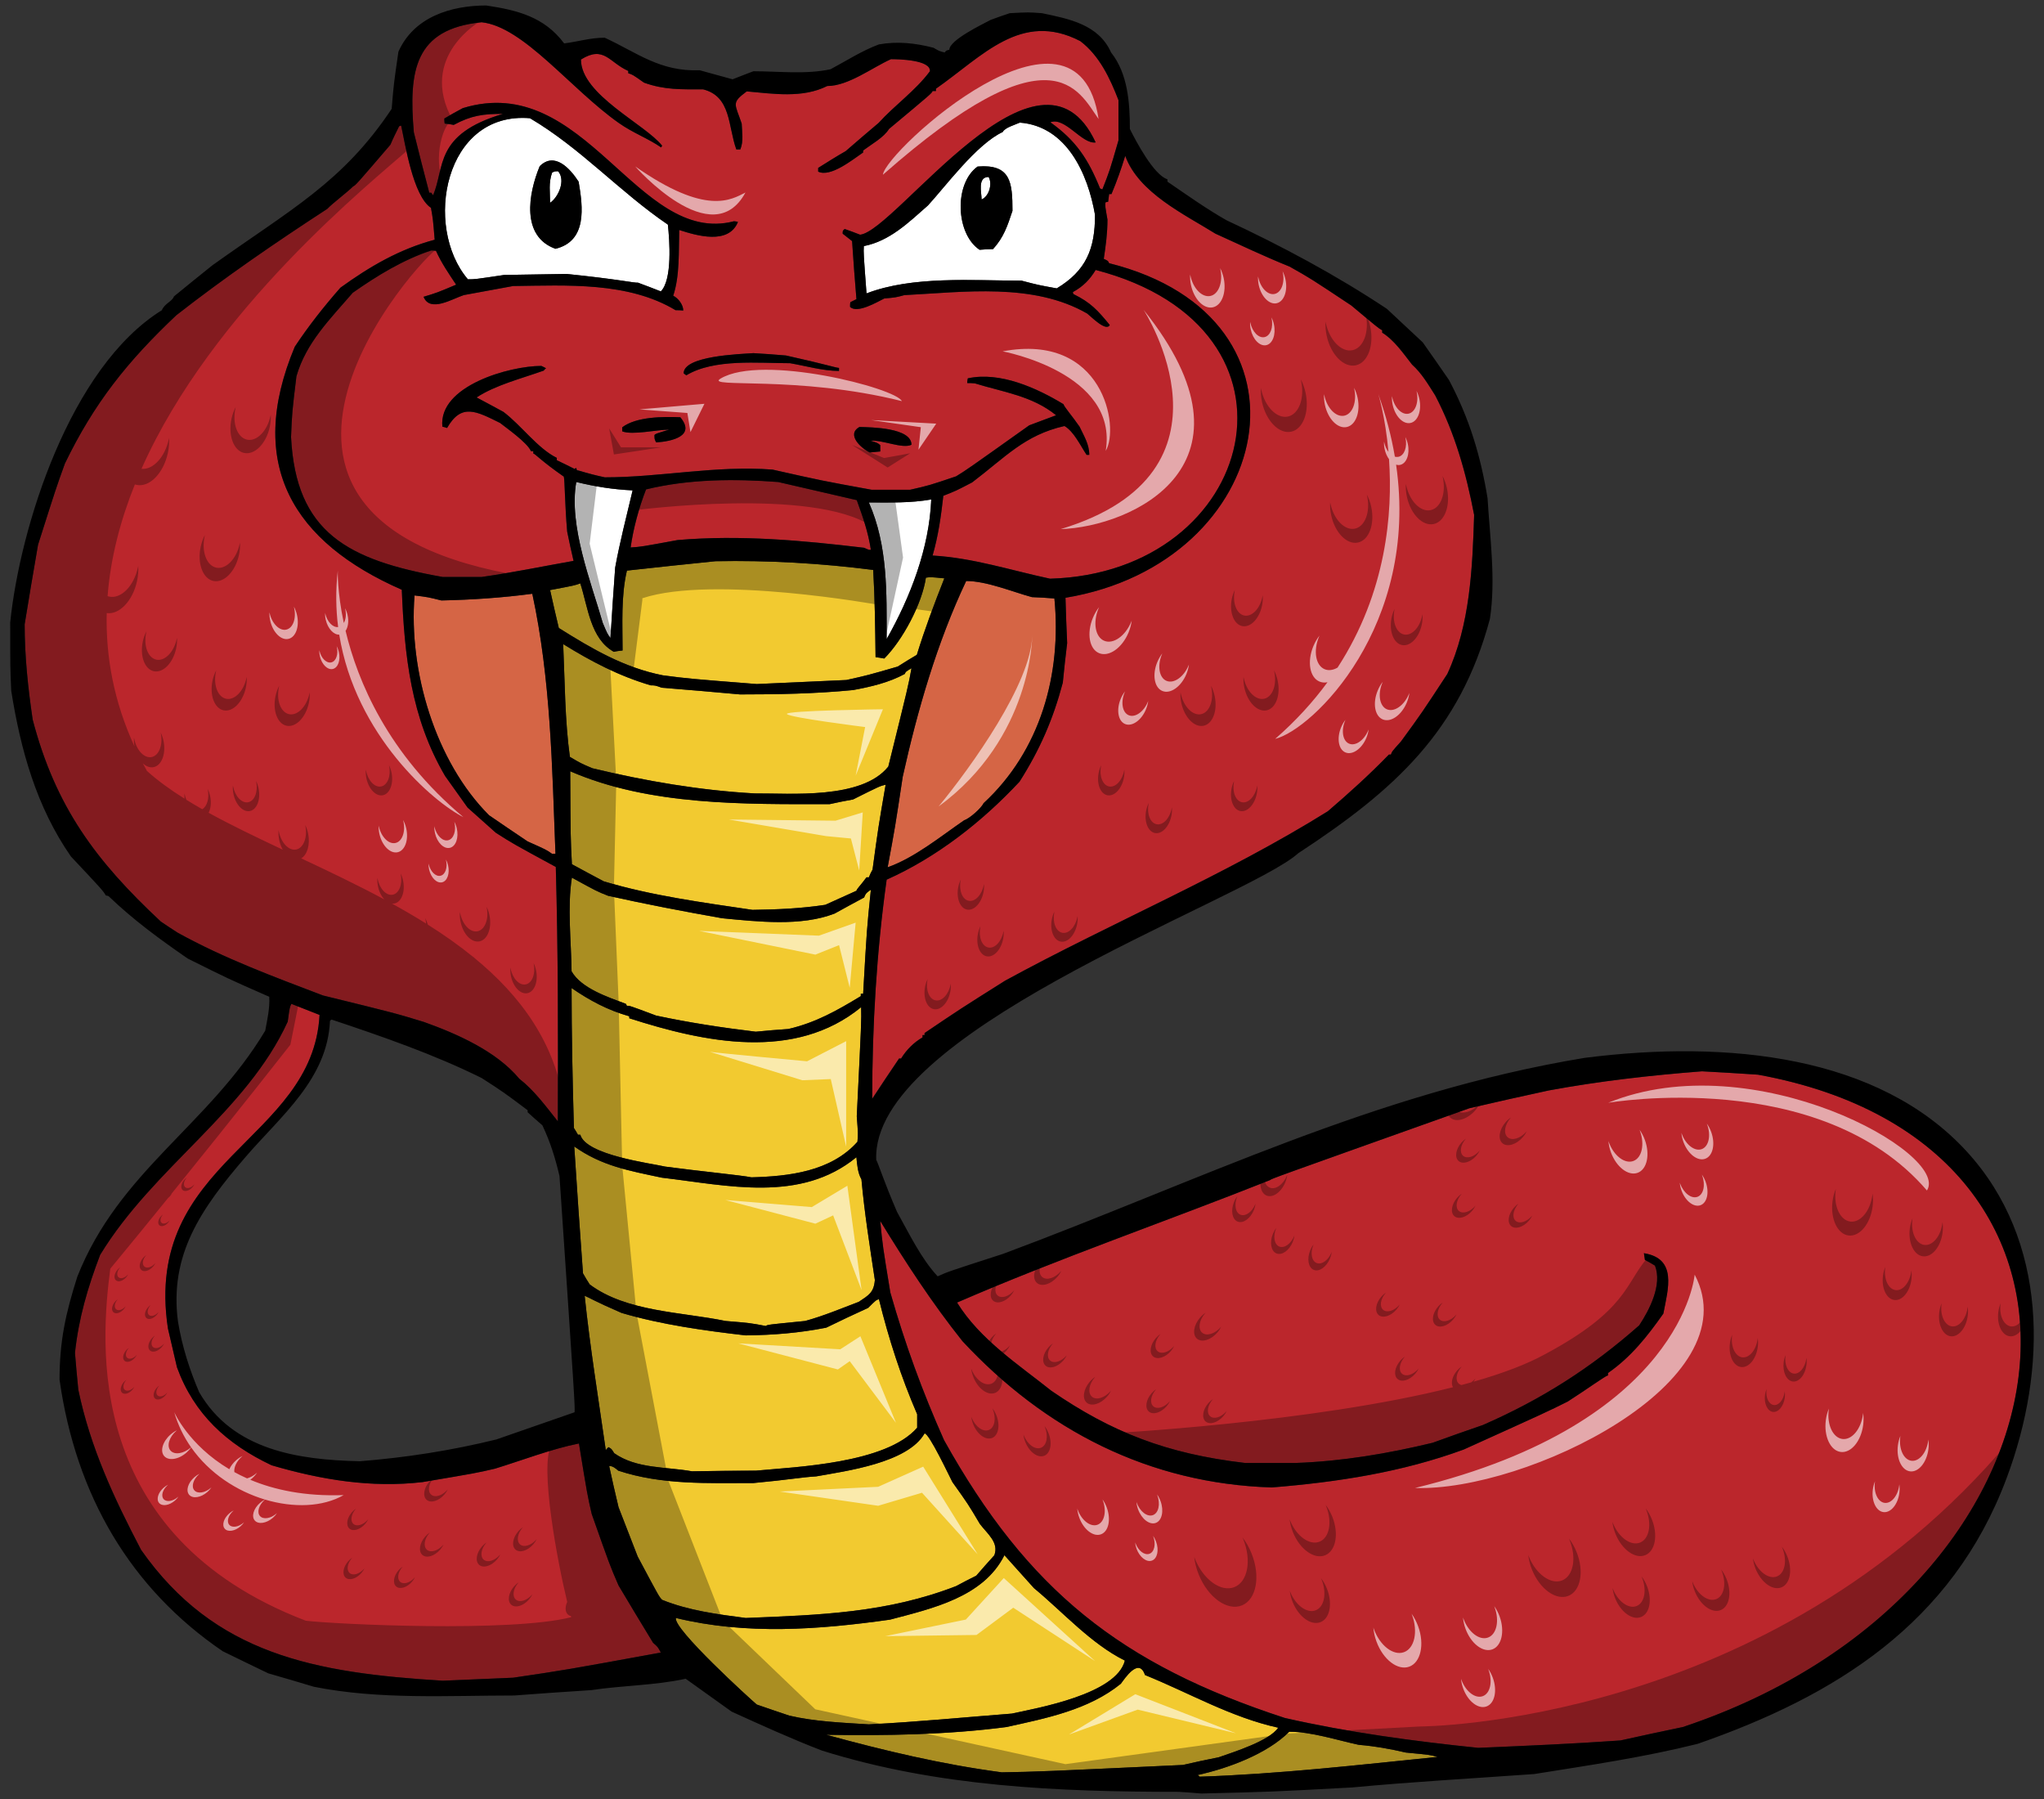
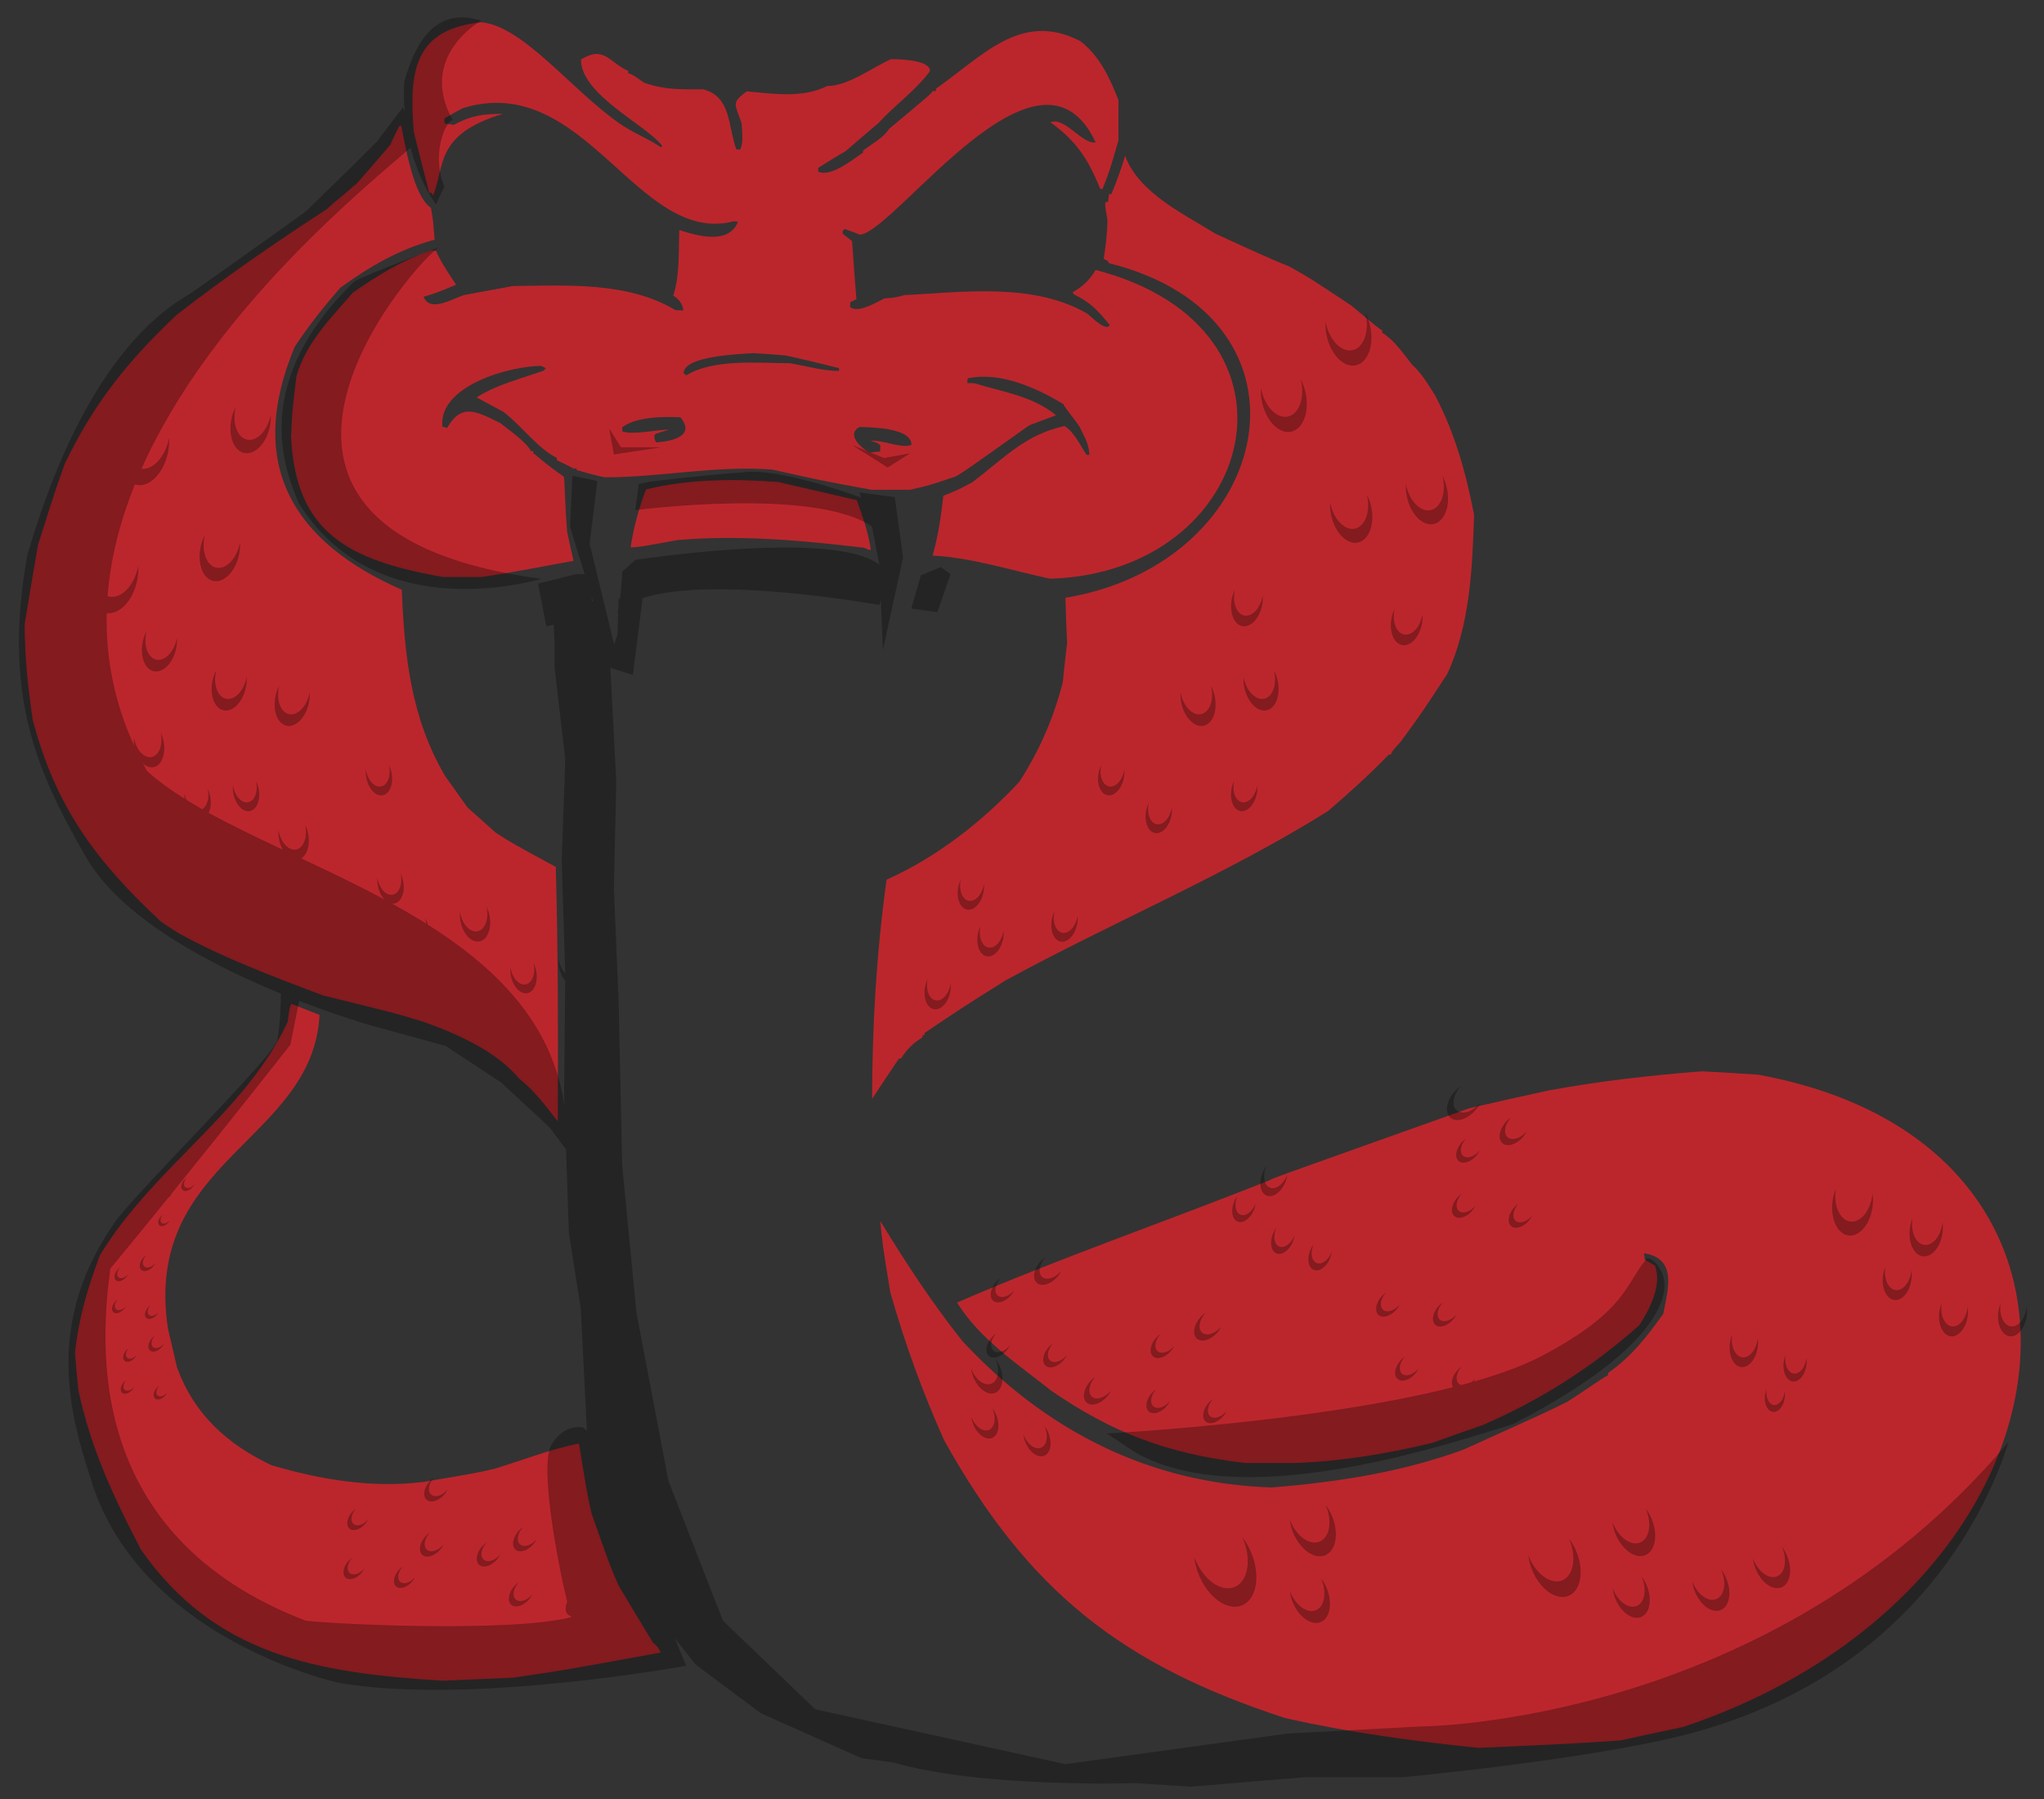
<svg xmlns="http://www.w3.org/2000/svg" version="1.1" id="Layer_1" x="0px" y="0px" width="200px" height="176px" viewBox="0 0 200 176" style="enable-background:new 0 0 200 176;" xml:space="preserve">
  <rect x="0" y="0" width="200" height="176" fill="#333333" stroke="none" />
-   <path id="color3" style="fill:#F2CA30;" d="M137.544,171.453c2.398,0.23,2.398,0.23,3.12,0.429  c-7.748,0.788-15.499,1.674-23.278,1.937c-0.063-0.066-0.132-0.131-0.196-0.165c2.986-0.653,6.796-2.067,8.962-4.235  c2.168,0,4.661,0.822,6.798,1.281C134.557,170.832,136.002,171.094,137.544,171.453z M125.067,169.025  c-4.629-1.019-8.73-3.415-13.034-5.154c-0.589-1.774-1.97,0.326-2.362,0.855c-3.152,2.559-7.323,3.381-11.196,4.234  c-5.779,0.757-11.786,0.854-17.63,0.757c5.777,1.573,11.261,2.887,17.172,3.675c3.61-0.064,3.61-0.064,17.729-0.722  c1.147-0.262,2.33-0.525,3.513-0.754C120.769,171.389,124.215,170.304,125.067,169.025z M99.001,167.645  c2.561-0.556,10.244-1.901,11.063-5.187c-3.316-1.641-6.073-4.761-8.896-7.09c-0.985-1.084-1.939-2.169-2.889-3.219  c-2.036,4.105-7.092,5.22-11.196,6.304c-6.995,0.984-14.053,1.511-20.946-0.163c-0.313,1.04,7.325,7.983,7.912,8.47  c1.051,0.361,2.102,0.725,3.183,1.084c2.53,0.591,5.188,0.688,7.782,0.854C89.677,168.466,94.339,168.007,99.001,167.645z   M93.551,155.169c0.657-0.36,1.314-0.689,1.971-1.018c0.59-0.689,1.182-1.345,1.772-2c0.46-1.25-0.655-2.068-1.412-3.055  c-1.149-1.938-1.149-1.938-2.693-4.104c-0.295-0.557-2.265-4.76-2.723-4.76c-1.643,2.889-7.683,3.678-10.605,4.203  c-1.544,0.096-2.628,0.326-6.138,0.652c-4.465,0-8.964,0.199-13.232-1.214c-0.264-0.229-0.526-0.457-0.887-0.457  c0.294,1.345,0.59,2.69,0.918,4.037c0.625,1.606,1.248,3.218,1.873,4.823c2.101,3.941,2.101,3.941,2.396,4.237  c2.595,1.051,5.417,1.411,8.175,1.773C80.255,157.992,86.754,157.796,93.551,155.169z M80.846,129.891  c-2.691,0.525-5.155,0.722-7.88,0.755c-4.005-0.461-8.273-1.05-12.147-2.199c-2.726-1.183-3.119-1.479-3.61-1.676  c0.524,5.023,1.347,10.081,2.067,15.102c0.065-0.097,0.164-0.195,0.263-0.294c0.296,0.164,0.296,0.164,0.559,0.591  c2.198,1.542,5.055,1.314,7.617,1.773c2.069-0.03,4.169-0.065,6.271-0.065c3.932-0.371,12.715-0.699,15.758-4.201v-1.313  c-1.576-3.644-2.791-7.387-3.742-11.263c-0.296,0.1-0.296,0.1-1.051,0.855C83.569,128.578,82.191,129.235,80.846,129.891z   M57.699,125.654c3.577,2.693,9.028,2.693,13.295,3.579c2.397,0.197,2.397,0.197,3.939,0.49c0.166-0.129,0.166-0.129,3.841-0.49  c1.806-0.491,3.513-1.215,5.252-1.872c0.986-0.655,1.479-0.918,1.576-2.135c-0.492-3.283-1.018-6.567-1.313-9.848  c-0.361-0.624-0.426-1.446-0.492-2.166c-5.483,4.496-12.607,2.757-19.042,2.001c-3.25-0.688-5.877-1.148-8.568-3.052  c0.261,4.135,0.557,8.272,0.854,12.408C57.24,124.932,57.469,125.294,57.699,125.654z M84.261,98.535  c-6.502,5.319-15.333,3.448-22.687,1.084v-0.194c-2.103-0.593-3.874-1.545-5.646-2.761c0,4.564,0.098,9.129,0.229,13.693  c0.131,0.194,0.263,0.424,0.394,0.654h0.23c0.557,2.004,6.895,2.79,8.306,3.119c3.121,0.426,7.551,0.855,8.439,1.051  c3.644-0.098,7.78-0.558,10.374-3.479c0.065-0.788,0.065-0.788-0.065-2.495C84.292,99.881,84.292,99.881,84.261,98.535z   M85.212,87.046c-0.362,0.263-0.492,0.296-0.657,0.756c-0.985,0.524-1.937,1.049-2.89,1.575c-3.315,1.281-7.518,0.787-10.997,0.459  c-3.711-0.657-7.487-1.377-11.163-2.198c-1.085-0.428-1.085-0.428-3.547-1.774c-0.459,2.855-0.064,6.272-0.031,9.16  c0.952,1.676,3.578,2.529,5.318,3.186c0.032,0.066,0.065,0.13,0.098,0.196c0.229-0.033,0.229-0.033,2.856,0.951  c3.218,0.689,6.469,1.184,9.751,1.578c1.052-0.1,2.102-0.198,3.185-0.265c2.692-0.624,4.76-1.806,7.092-3.216v-0.23h0.229  C84.817,90.885,84.817,90.885,85.212,87.046z M86.656,76.77c-0.558,0.13-0.558,0.13-3.185,1.442  c-0.788,0.134-1.544,0.297-2.298,0.461c-8.34,0-17.597,0.164-25.379-3.218c0.033,6.567,0.033,6.567,0.165,9.094  c1.02,0.558,2.069,1.117,3.12,1.676c4.726,1.412,9.687,2.068,14.543,2.789c2.398-0.031,4.761-0.131,7.126-0.492  c1.018-0.459,2.034-0.918,3.052-1.378c0.066-0.229,0.329-0.427,0.985-1.313h0.23c0.098-0.262,0.23-0.524,0.36-0.756  C85.934,80.974,85.934,80.974,86.656,76.77z M89.185,65.376c-0.558,0.328-0.558,0.328-0.658,0.559  c-1.575,0.853-3.281,1.246-5.055,1.576c-3.677,0.36-7.387,0.426-11.063,0.426c-2.562-0.23-5.123-0.46-7.651-0.655  c-0.657-0.231-0.657-0.231-1.083-0.231c-3.12-0.918-5.813-2.331-8.57-4.037c0.164,3.611,0.164,7.485,0.655,11.031  c1.05,0.625,1.05,0.625,2.201,1.116c5.188,1.248,10.539,2.167,15.889,2.463c3.447-0.031,10.473,0.624,13.066-2.628  C88.89,67.018,88.89,67.018,89.185,65.376z M64.857,66.066c2.527,0.327,2.527,0.327,9.191,0.854l8.767-0.395  c2.067-0.459,2.067-0.459,5.023-1.314c0.624-0.395,1.247-0.788,1.871-1.149c0.787-2.56,1.706-4.99,2.691-7.483  c-1.344-0.133-1.344-0.133-1.804-0.066c-0.362,2.527-2.266,6.106-4.072,7.911c-0.295-0.066-0.591-0.099-0.852-0.132  c-0.035-2.823-0.067-5.713-0.231-8.535c-5.122-0.655-10.277-0.952-15.43-0.854c-2.89,0.296-5.779,0.592-8.669,0.918  c-0.59,2.495-0.425,5.254-0.425,7.814c-0.296,0.034-0.591,0.066-0.854,0.132c-2.298-1.282-2.528-4.367-3.282-6.697  c-0.525,0.197-0.525,0.197-2.955,0.657c0.263,1.213,0.557,2.462,0.854,3.71C57.928,63.473,61.047,65.313,64.857,66.066z" />
-   <path id="color2" style="fill:#D56545;" d="M96.244,78.575c5.548-5.121,7.65-12.607,6.927-20.025  c-0.756-0.066-1.478-0.102-2.2-0.132c-1.935-0.526-4.431-1.577-6.433-1.577c-2.858,6.041-4.763,12.639-6.207,19.14  c-0.753,4.989-0.753,4.989-1.478,8.866c2.627-0.92,5.188-3.021,7.486-4.598C94.864,80.085,96.014,79.067,96.244,78.575z   M43.189,58.744c-1.313-0.329-1.313-0.329-2.626-0.49c-0.59,7.385,2.036,16.251,7.288,21.502c1.248,0.854,2.494,1.708,3.775,2.562  c1.838,0.821,1.838,0.821,2.397,1.214h0.329c-0.329-8.537-0.46-17.071-2.265-25.443C49.131,58.483,46.175,58.679,43.189,58.744z" />
  <path id="color1" style="fill:#BB262C;" d="M164.663,168.959c-2.034,0.427-4.07,0.855-6.107,1.313  c-4.629,0.329-9.292,0.526-13.922,0.724c-6.334-0.654-12.704-1.51-18.908-2.921c-16.066-5.237-25.173-12.506-33.355-27.186  c-2.136-4.793-3.81-9.389-5.255-14.445c-0.755-4.597-0.755-4.597-0.986-6.993c2.497,4.072,5.056,8.011,8.042,11.755  c8.121,8.731,18.263,13.939,30.272,14.314c6.432-0.525,12.704-1.48,18.778-3.711c8.207-3.711,8.207-3.711,10.177-4.695  c2.004-1.28,3.645-2.495,3.941-2.56v-0.23c2.264-1.575,3.839-3.578,5.415-5.811c0.462-2.429,1.38-5.386-1.902-5.909  c0.03,0.196,0.063,0.427,0.097,0.656c0.331,0.162,0.656,0.358,0.986,0.559c0.723,1.871-0.526,4.301-1.543,5.844  c-4.729,4.169-9.521,7.223-15.299,9.751c-1.644,0.559-3.287,1.146-4.926,1.739c-4.368,1.052-8.799,1.804-13.362,1.971h-4.988  c-7.677-0.9-13.048-3.011-18.946-7.061c-3.249-2.593-6.993-5.022-9.225-8.633c9.98-4.333,20.485-7.946,30.631-11.983  c0.132-0.131,0.132-0.131,19.502-7.027c2.561-0.592,5.154-1.182,7.747-1.737c4.991-0.921,9.948-1.481,15.005-1.876  c1.805,0.103,3.645,0.198,5.482,0.33C210.248,112.088,204.212,155.776,164.663,168.959z M63.903,160.718  c-1.148-1.871-2.265-3.742-3.381-5.613c-0.853-1.972-0.853-1.972-2.625-6.993c-0.429-1.871-0.429-1.871-1.249-6.895  c-2.659,0.525-5.646,1.677-8.208,2.462c-1.839,0.428-1.839,0.428-7.092,1.315c-5.023,0.591-9.948-0.229-14.773-1.644  c-4.367-2.067-7.585-4.99-9.258-9.584c-0.296-1.28-0.592-2.563-0.887-3.811c-2.471-16.463,14.179-18.269,14.838-30.664  c-0.918-0.36-1.837-0.723-2.757-1.084c-0.164,0.33-0.164,0.33-0.359,1.741c-4.032,8.819-13.114,14.223-18.354,22.817  c-1.214,3.186-2.102,6.206-2.462,9.588c0.099,1.181,0.198,2.394,0.328,3.611c1.183,5.679,3.481,10.569,6.139,15.658  c7.182,10.24,16.97,12.039,29.517,12.805c2.298-0.098,4.596-0.195,6.894-0.295c5.122-0.756,5.122-0.756,14.445-2.462  C64.363,161.113,64.363,161.113,63.903,160.718z M41.481,99.98c3.217,1.148,7.092,2.855,9.323,5.548  c1.479,1.151,2.594,2.693,3.777,4.172c0.033-8.274,0.033-16.615-0.199-24.887c-4.234-2.299-4.234-2.299-5.875-3.35  c-0.919-0.821-1.839-1.642-2.758-2.462c-0.756-1.053-1.481-2.068-2.2-3.087c-3.348-5.714-3.973-11.755-4.236-18.221  C28.711,53.051,24,45.479,28.84,33.922c1.346-2.034,2.824-3.904,4.466-5.778c2.855-2.066,5.778-3.774,9.225-4.694  c-0.166-2.002-0.166-2.002-0.362-3.118c-1.772-1.182-2.527-6.305-2.92-8.045c-0.065,0-0.131,0.034-0.198,0.065  c-0.297,0.592-0.59,1.184-0.854,1.807c-3.381,3.939-3.381,3.939-3.644,4.072c-0.59,0.589-2.036,1.671-2.528,2.197  c-5.09,3.316-9.98,6.666-14.773,10.41c-4.795,4.529-8.045,8.601-10.902,14.509c-0.852,2.363-0.852,2.363-2.628,7.944  c-0.458,2.596-0.882,5.188-1.31,7.782c0,3.151,0.327,6.205,0.784,9.324c2.236,8.537,6.175,13.821,12.544,19.765  c0.526,0.36,1.084,0.721,1.641,1.083c4.566,2.528,9.389,4.302,14.217,6.14C38.69,99.127,38.69,99.127,41.481,99.98z M108.521,18.987  c-0.033,0.229-0.064,0.493-0.099,0.755c-0.101,0-0.196,0.035-0.264,0.065c-0.032,0.361-0.032,0.361,0.198,1.675  c0,1.347-0.166,2.527-0.361,3.842c0.427,0.195,0.427,0.195,0.524,0.426c21.478,5.369,16.226,29.347-4.269,32.732  c0.033,1.478,0.1,2.954,0.163,4.434c-0.163,1.279-0.294,2.56-0.426,3.873c-0.95,3.579-2.233,6.534-4.236,9.686  c-3.644,3.906-8.076,7.387-13.001,9.585c-0.986,7.06-1.414,14.315-1.414,21.439c0.855-1.313,1.742-2.626,2.628-3.939h0.197  c0.526-0.854,1.247-1.578,2.101-2.068v-0.229h0.199v-0.196c3.446-2.331,3.446-2.331,7.878-5.123  c10.408-5.679,21.536-10.308,31.584-16.578c2.067-1.774,4.07-3.579,5.976-5.548h0.194c0.102-0.296,0.102-0.296,0.985-1.282  c2.036-2.789,2.036-2.789,4.532-6.598c2.231-4.826,2.461-10.343,2.625-15.562c-0.788-4.104-1.871-7.979-3.808-11.688  c-0.69-1.084-1.314-2.167-2.266-3.02c-0.854-1.085-1.739-2.396-2.921-3.12v-0.229c-0.396-0.231-0.396-0.231-3.022-2.43  c-4.007-2.66-4.007-2.66-6.042-3.807c-2.462-0.989-4.857-2.136-7.254-3.221c-3.054-1.902-7.519-4.004-8.831-7.615  c-0.395,1.28-0.82,2.493-1.347,3.742H108.521L108.521,18.987z M40.496,12.946c-0.52-6.033,0.066-10.113,6.632-10.769  c4.114,0.438,8.711,6.541,13.432,9.862c1.396,0.983,2.845,1.492,4.133,2.385c0.033-0.064,0.065-0.131,0.099-0.165  c-1.657-2.109-7.947-4.99-7.947-8.437c2.266-1.413,2.759,0.295,4.629,1.116v0.229c0.427,0.133,0.427,0.133,1.544,0.92  c2.004,0.723,3.677,0.654,5.779,0.654c2.758,0.689,2.429,3.611,3.25,5.877h0.394c0.327-0.82,0.164-1.673,0.13-2.528  c-0.656-1.969-1.051-2,0.493-3.15c2.592,0.229,5.45,0.691,7.878-0.526c2.068,0,4.398-1.806,6.238-2.627  c0.754,0,3.908,0.066,3.809,1.183c-1.412,1.904-3.446,3.317-5.023,5.058c-1.085,0.918-2.168,1.838-3.218,2.755  c-0.919,0.525-1.807,1.085-2.693,1.643v0.363c1.216,0.588,3.381-1.184,4.4-1.874v-0.195c0.79-0.591,2.035-1.28,2.528-2.102  c4.169-3.481,4.169-3.481,4.268-3.711h0.327V8.68c4.564-3.187,8.34-7.652,14.118-4.662c1.871,1.411,2.92,3.643,3.742,5.777v3.941  c-0.854,2.956-0.854,2.956-1.576,4.794c-0.1-0.033-0.163-0.065-0.228-0.1c-1.149-2.857-2.365-4.694-4.859-6.467  c1.443-0.56,3.086,2.167,4.432,1.971c-5.486-11.825-19.533,8.654-23.047,9.028c-0.526-0.199-1.017-0.395-1.51-0.558  c-0.198,0.163-0.198,0.163-0.198,0.458c0.297,0.229,0.593,0.459,0.921,0.723c0.129,1.873,0.262,3.777,0.426,5.682  c-0.196,0.098-0.392,0.195-0.59,0.294c-0.034,0.132-0.034,0.296-0.034,0.461c0.69,0.687,2.628-0.461,3.35-0.821  c1.118-0.1,1.118-0.1,1.968-0.329c5.812-0.296,12.607-1.246,17.894,1.807c0.41,0.333,1.854,1.806,2.199,1.116  c-1.183-1.444-1.871-2.199-3.546-3.022c-0.033-0.064-0.065-0.131-0.065-0.197c1.018-0.556,1.677-1.245,2.232-2.166  c22.023,5.729,15.77,29.636-4.464,30.205c-3.842-0.82-7.519-2.036-11.492-2.266c0.558-1.938,0.82-3.809,1.051-5.844  c1.247-0.49,1.247-0.49,2.823-1.313c3.249-2.462,5.121-4.629,9.028-5.514c0.92,0.526,1.573,1.937,2.166,2.821h0.263  c0-1.049-0.523-1.838-0.949-2.755c-0.724-1.052-1.512-1.938-1.574-2.201c-2.596-1.576-6.208-3.217-9.36-2.529  c-0.031,0.134-0.063,0.296-0.063,0.46c0.228,0,0.492,0,0.755,0.033c2.756,0.854,5.612,1.217,7.944,3.119  c-0.887,0.328-1.773,0.657-2.627,0.983c-6.14,4.367-6.14,4.367-7.157,4.991c-2.627,0.887-2.627,0.887-4.498,1.313h-3.776  c-4.859-0.886-4.859-0.886-9.685-1.971c-5.548-0.427-10.934,0.756-16.417,0.756c-1.968-0.427-2.396-0.657-2.723-0.69  c-0.033-0.099-0.066-0.165-0.066-0.23c-0.065,0.033-0.132,0.065-0.165,0.099c-0.59-0.295-1.18-0.591-1.74-0.854v-0.23  c-1.871-0.917-3.479-3.185-5.22-4.497c-0.886-0.493-1.772-0.952-2.627-1.413c1.837-1.214,4.465-1.871,6.566-2.627  c0.065-0.098,0.133-0.163,0.229-0.23c-0.164-0.098-0.328-0.161-0.461-0.228c-3.084,0-10.077,1.937-9.685,5.942  c0.131,0.031,0.295,0.063,0.46,0.13c1.412-2.463,2.856-1.642,5.188-0.492c0.525,0.427,2.658,1.905,3.021,2.759h0.229v0.229  c0.196,0.032,0.721,0.688,2.987,2.265c0.098,0.362,0.098,2.759,0.329,5.385c0.197,0.951,0.395,1.903,0.623,2.855  c-2.985,0.526-5.975,1.15-8.996,1.576h-3.808c-9.275-1.65-14.366-4.327-14.839-13.689c0.097-2.399,0.097-2.399,0.526-5.944  c0.95-3.313,3.315-5.614,5.513-8.175c2.396-1.674,4.893-3.216,7.682-4.136c0.133,0,0.295,0,0.46,0.033  c0.526,1.182,1.249,2.231,1.971,3.314c-1.873,0.788-1.873,0.788-3.185,1.184c0.625,1.574,2.822,0.195,3.939-0.166  c1.609-0.296,3.218-0.59,4.826-0.887c5.254-0.065,11.261-0.426,15.891,2.365c0.229,0,0.493,0,0.756,0.032  c0-0.559-0.493-1.215-0.984-1.445c0.654-1.969,0.523-4.365,0.59-6.434c1.707,0.559,4.825,1.477,5.746-0.787  c-0.131-0.035-0.262-0.066-0.395-0.066C62.357,24.102,57.26,6.907,45.284,10.578c-0.623,0.331-1.215,0.658-1.807,1.017  c0,0.168,0,0.331,0.033,0.493c0.295,0.033,0.591,0.066,0.887,0.132c1.707-0.92,2.857-1.082,4.826-1.082  c-6.782,2.008-5.667,5.26-6.854,7.977c-0.033-0.098-0.14-0.195-0.172-0.262h-0.195C41.481,16.886,40.989,14.915,40.496,12.946z   M85.113,44.267c0.329-0.031,0.655-0.066,1.018-0.098v-0.625c-0.295-0.229-0.295-0.229-0.952-0.427  c1.182-0.099,3.119,0.821,4.006,0.395c0-1.673-3.939-1.708-5.089-1.739C82.75,42.526,84.323,43.906,85.113,44.267z M66.564,40.82  c-1.644-0.066-4.3-0.066-5.679,0.982v0.396c1.017,0.393,3.347-0.167,4.595-0.167c-1.313,0.395-1.313,0.395-1.443,0.526  c0,0.393,0,0.393,0.163,0.723C65.743,43.184,68.106,42.658,66.564,40.82z M66.893,36.519c0.064,0.063,0.164,0.133,0.264,0.196  c2.724-1.642,7.058-1.183,10.143-1.183c1.542,0.265,3.218,0.756,4.794,0.756v-0.296c-0.296,0-1.183-0.327-5.189-1.214  c-1.083-0.099-2.133-0.165-3.184-0.229C72.341,34.646,66.893,34.813,66.893,36.519z M76.151,47.157  c-4.268-0.329-8.766-0.296-12.936,0.722c-0.689,1.773-1.246,3.809-1.509,5.679c1.018-0.064,1.018-0.064,4.596-0.724  c6.107-0.522,12.181,0.034,18.254,0.756c0.132,0.065,0.295,0.132,0.46,0.197h0.197c-0.263-1.74-0.788-3.217-1.379-4.858  C81.272,48.337,78.712,47.746,76.151,47.157z" />
-   <path id="fill" style="fill:#FFFFFF;" d="M86.754,62.522c0-4.53,0.131-9.128-1.74-13.364c2.069,0,4.071,0.066,6.105-0.294  C90.925,53.624,89.086,58.417,86.754,62.522z M58.979,60.945c0.458,1.083,0.458,1.083,0.754,1.478  c0.132-2.299,0.296-4.596,0.46-6.896c0.461-2.527,1.116-5.055,1.708-7.551c-1.969-0.099-3.61-0.36-5.515-0.819  C55.632,51.456,57.831,56.939,58.979,60.945z M99.789,11.996c-0.426,0.195-1.476,0.492-1.673,0.918  c-2.563,1.183-5.682,5.418-7.322,7.19c-1.903,1.675-3.742,3.48-6.271,3.973c-0.034,0.688-0.034,0.688,0.262,4.629  c4.531-1.739,10.408-1.248,15.168-1.248c1.641,0.43,1.641,0.43,3.446,0.756c2.889-1.74,3.744-3.873,3.744-7.191  C106.452,17.019,104.387,12.354,99.789,11.996z M97.164,24.372c-0.46,0-0.887,0.032-1.316,0.065  c-2.33-1.544-2.528-6.468-0.195-8.143c3.249-0.262,3.414,1.544,3.414,4.334C98.575,22.107,98.212,23.222,97.164,24.372z   M49.327,26.899c2.035-0.033,4.071-0.066,6.108-0.1c5.122,0.524,6.598,0.888,6.993,0.856c0.722,0.262,1.477,0.558,2.231,0.852  c1.15-1.148,0.854-5.055,0.691-6.532c-4.695-3.186-8.57-7.519-13.495-10.41c-8.383-0.695-10.463,10.611-6.073,15.759  C46.47,27.325,46.47,27.325,49.327,26.899z M52.807,16.263c1.445-1.444,2.955,0.195,3.81,1.508c0.428,2.496,0.854,5.812-2.266,6.568  C50.971,23.124,51.693,18.955,52.807,16.263z M53.826,19.841c0-1.051-0.167-1.936,0.196-2.954c0.263-0.132,0.263-0.132,0.593-0.132  C55.368,17.641,54.647,19.283,53.826,19.841z M96.736,17.313c0.392,0.69,0.031,1.904-0.69,2.201  C96.046,18.822,95.619,17.313,96.736,17.313z" />
-   <path id="outline" d="M192.42,112.631c-8.596-9.353-23.295-10.933-37.375-9.137c-20.491,3.383-37.621,12-56.898,19.174  c-5.383,1.739-5.383,1.739-6.401,2.199c-1.643-1.771-2.792-4.2-3.973-6.304c-1.313-3.052-1.739-4.497-2.035-5.09  c-0.266-6.146,8.238-12.312,17.649-17.555c10.015-5.579,21.06-10.113,23.652-12.45c9.428-6.18,15.8-11.925,18.744-22.916  c0.592-3.843,0-7.945-0.23-11.82c-0.688-4.172-1.772-7.782-3.775-11.558c-0.855-1.247-1.708-2.462-2.564-3.679  c-1.18-1.113-2.363-2.198-3.509-3.28c-4.991-3.316-10.278-6.14-15.695-8.668c-1.97-1.117-3.907-2.495-5.779-3.777v-0.229  c-1.346-0.424-3.086-3.741-3.676-4.924c0-2.561-0.198-5.417-1.84-7.485c-1.214-2.725-4.07-3.281-6.763-3.842  c-1.313-0.098-1.313-0.098-3.151,0c-0.625,0.199-1.248,0.429-1.871,0.657c-0.789,0.427-4.04,1.969-4.04,2.923  c-0.296,0.065-0.296,0.065-0.46,0.263c-0.523-0.131-0.523-0.131-1.084-0.459c-1.771-0.46-3.544-0.657-5.35-0.328  c-1.676,0.623-3.185,1.608-4.728,2.428c-2.432,0.525-5.058,0.197-7.551,0.197c-0.691,0.263-1.381,0.525-2.036,0.787  c-1.084-0.293-2.167-0.59-3.217-0.885c-3.904,0.149-6.119-1.721-9.293-3.184c-1.411,0-2.626,0.392-3.971,0.557  c-1.938-2.595-4.564-3.249-7.617-3.709c-3.447,0-7.092,1.113-8.601,4.53c-0.46,3.185-0.46,3.185-0.657,5.581  c-4.789,7.183-9.817,9.787-17.532,15.298c-1.279,1.018-2.527,2.038-3.774,3.054c-0.164,0.493-0.919,0.69-1.181,1.348  C6.83,35.935,1.954,51.605,1,60.881c0,4.498,0,4.498,0.098,6.697c0.919,5.778,2.463,11.358,5.844,16.217  c3.086,3.283,3.086,3.283,3.415,3.811c0.067,0,0.163,0.033,0.264,0.065c2.429,2.331,4.989,4.202,7.746,6.106  c3.941,1.967,3.941,1.967,7.978,3.74c0.067,1.118-0.195,2.233-0.394,3.317c-5.529,9.248-14.31,13.74-18.385,24.065  c-1.148,3.611-1.74,6.303-1.74,10.078c1.604,11.346,6.959,20.429,15.955,26.561c1.479,0.722,2.955,1.445,4.467,2.168  c1.476,0.427,2.954,0.855,4.465,1.314c6.403,1.28,13.132,0.854,19.6,0.854c2.494-0.195,5.024-0.361,7.551-0.526  c3.022-0.46,6.273-0.46,9.226-1.113c1.478,1.049,2.988,2.134,4.499,3.218c2.889,1.313,5.845,2.658,8.831,3.808  c11.293,3.546,23.114,4.038,34.902,4.038c0.722,0.033,1.442,0.1,2.197,0.164c6.827-0.164,6.827-0.164,14.774-0.592  c5.942-0.559,11.883-0.887,17.826-1.313c5.352-0.853,10.737-1.641,15.99-2.953c13.417-4.664,24.872-11.73,30.211-25.933  C200.341,133.979,200.441,121.358,192.42,112.631z M86,127.098c0.952,3.876,2.166,7.619,3.742,11.262v1.314  c-3.043,3.502-11.826,3.83-15.758,4.201c-2.102,0-4.203,0.035-6.271,0.065c-2.562-0.46-5.419-0.23-7.617-1.773  c-0.262-0.427-0.262-0.427-0.559-0.591c-0.1,0.099-0.197,0.197-0.263,0.294c-0.721-5.022-1.543-10.079-2.067-15.102  c0.492,0.197,0.886,0.493,3.61,1.676c3.873,1.149,8.142,1.738,12.147,2.199c2.726-0.033,5.188-0.23,7.88-0.755  c1.345-0.655,2.724-1.313,4.104-1.938C85.705,127.197,85.705,127.197,86,127.098z M53.071,110.092  c0.788,1.674,1.247,3.151,1.673,4.958c1.511,22.325,1.511,22.325,1.478,23.114c-2.562,0.884-5.122,1.773-7.649,2.659  c-4.4,1.082-8.831,1.773-13.362,2.133c-6.042-0.131-12.444-1.084-15.727-6.763c-0.953-2.232-1.675-4.498-2.068-6.896  c-0.867-6.525,2.233-11.035,6.641-16.142c3.447-3.994,7.976-7.601,8.23-13.274c0.034-0.067,0.1-0.101,0.166-0.132  c4.924,1.643,10.045,3.416,14.674,5.715c2.135,1.378,2.135,1.378,4.498,3.15v0.196C52.085,109.239,52.578,109.666,53.071,110.092z   M53.826,57.729c2.429-0.46,2.429-0.46,2.955-0.657c0.754,2.33,0.985,5.415,3.282,6.697c0.262-0.066,0.559-0.098,0.854-0.131  c0-2.562-0.166-5.32,0.425-7.814c2.89-0.327,5.779-0.623,8.669-0.919c5.154-0.099,10.31,0.198,15.431,0.854  c0.163,2.822,0.196,5.711,0.23,8.536c0.261,0.032,0.557,0.064,0.852,0.131c1.807-1.805,3.711-5.384,4.073-7.911  c0.46-0.066,0.46-0.066,1.804,0.067c-0.984,2.494-1.904,4.924-2.691,7.483c-0.624,0.361-1.247,0.756-1.872,1.149  c-2.956,0.855-2.956,0.855-5.023,1.314l-8.767,0.395c-6.664-0.525-6.664-0.525-9.192-0.854c-3.81-0.755-6.929-2.596-10.178-4.629  C54.382,60.19,54.088,58.942,53.826,57.729z M54.351,83.532h-0.329c-0.558-0.394-0.558-0.394-2.397-1.214  c-1.28-0.854-2.527-1.709-3.775-2.562c-5.253-5.252-7.878-14.117-7.289-21.502c1.314,0.162,1.314,0.162,2.627,0.49  c2.986-0.065,5.943-0.262,8.896-0.655C53.891,66.462,54.022,74.996,54.351,83.532z M85.016,49.157c2.068,0,4.07,0.066,6.105-0.294  c-0.196,4.759-2.035,9.552-4.365,13.658C86.754,57.992,86.886,53.395,85.016,49.157z M85.212,53.788h-0.198  c-0.165-0.065-0.329-0.132-0.459-0.197c-6.073-0.722-12.146-1.278-18.254-0.756c-3.578,0.659-3.578,0.659-4.596,0.724  c0.263-1.87,0.82-3.906,1.509-5.679c4.17-1.018,8.668-1.051,12.936-0.723c2.561,0.59,5.122,1.181,7.682,1.772  C84.424,50.571,84.95,52.047,85.212,53.788z M60.193,55.525c-0.164,2.3-0.328,4.597-0.46,6.896  c-0.295-0.394-0.295-0.394-0.754-1.477c-1.148-4.006-3.349-9.488-2.594-13.79c1.904,0.46,3.546,0.722,5.515,0.82  C61.31,50.472,60.654,53,60.193,55.525z M83.898,111.702c-2.594,2.922-6.73,3.382-10.374,3.479  c-0.887-0.195-5.318-0.625-8.438-1.051c-1.411-0.329-7.749-1.115-8.306-3.119h-0.23c-0.13-0.231-0.262-0.46-0.394-0.654  c-0.132-4.565-0.229-9.129-0.229-13.693c1.772,1.216,3.543,2.168,5.645,2.761v0.194c7.355,2.365,16.186,4.235,22.688-1.084  c0.031,1.347,0.031,1.347-0.428,10.672C83.964,110.914,83.964,110.914,83.898,111.702z M84.227,97.223v0.23  c-2.332,1.411-4.4,2.592-7.092,3.216c-1.083,0.065-2.133,0.165-3.185,0.265c-3.282-0.396-6.533-0.889-9.751-1.578  c-2.626-0.983-2.626-0.983-2.856-0.951c-0.033-0.066-0.065-0.131-0.098-0.196c-1.74-0.656-4.366-1.51-5.318-3.185  c-0.033-2.889-0.427-6.305,0.031-9.161c2.462,1.348,2.462,1.348,3.547,1.774c3.676,0.821,7.452,1.541,11.163,2.198  c3.479,0.328,7.681,0.822,10.997-0.46c0.954-0.525,1.904-1.05,2.89-1.574c0.166-0.46,0.295-0.493,0.657-0.755  c-0.395,3.839-0.395,3.839-0.755,10.176L84.227,97.223L84.227,97.223z M85.016,85.831h-0.23c-0.656,0.887-0.919,1.084-0.985,1.313  c-1.018,0.46-2.034,0.919-3.052,1.377c-2.365,0.361-4.729,0.463-7.126,0.493c-4.856-0.721-9.817-1.377-14.543-2.789  c-1.051-0.559-2.102-1.119-3.12-1.676c-0.132-2.525-0.132-2.525-0.165-9.094c7.781,3.382,17.039,3.218,25.379,3.218  c0.754-0.164,1.511-0.327,2.298-0.461c2.627-1.313,2.627-1.313,3.185-1.442c-0.724,4.203-0.724,4.203-1.28,8.306  C85.246,85.306,85.113,85.569,85.016,85.831z M73.852,77.623c-5.351-0.296-10.703-1.214-15.889-2.463  c-1.15-0.491-1.15-0.491-2.201-1.116c-0.493-3.546-0.493-7.42-0.655-11.031c2.756,1.706,5.45,3.12,8.57,4.037  c0.426,0,0.426,0,1.083,0.231c2.528,0.195,5.09,0.425,7.651,0.655c3.676,0,7.386-0.065,11.063-0.426  c1.774-0.33,3.48-0.725,5.055-1.576c0.101-0.23,0.101-0.23,0.659-0.559c-0.294,1.641-0.294,1.641-2.267,9.618  C84.324,78.247,77.299,77.592,73.852,77.623z M88.331,75.982c1.444-6.502,3.349-13.1,6.207-19.141c2.001,0,4.498,1.051,6.433,1.577  c0.724,0.03,1.444,0.064,2.2,0.132c0.724,7.42-1.379,14.904-6.927,20.025c-0.23,0.493-1.38,1.511-1.903,1.674  c-2.299,1.576-4.86,3.677-7.486,4.598C87.577,80.972,87.577,80.972,88.331,75.982z M56.19,112.163  c2.691,1.902,5.317,2.362,8.567,3.052c6.435,0.756,13.559,2.495,19.042-2.001c0.066,0.72,0.131,1.542,0.492,2.165  c0.295,3.281,0.821,6.565,1.313,9.849c-0.098,1.217-0.59,1.479-1.576,2.135c-1.739,0.657-3.446,1.381-5.253,1.872  c-3.674,0.361-3.674,0.361-3.841,0.49c-1.542-0.293-1.542-0.293-3.939-0.49c-4.267-0.887-9.718-0.887-13.295-3.579  c-0.23-0.359-0.459-0.724-0.655-1.084C56.747,120.436,56.451,116.298,56.19,112.163z M118.93,22.86  c2.397,1.085,4.792,2.231,7.254,3.221c2.035,1.146,2.035,1.146,6.042,3.807c2.627,2.199,2.627,2.199,3.022,2.43v0.229  c1.182,0.724,2.066,2.035,2.922,3.12c0.95,0.853,1.573,1.937,2.265,3.02c1.936,3.708,3.02,7.584,3.808,11.688  c-0.164,5.219-0.395,10.735-2.625,15.562c-2.496,3.809-2.496,3.809-4.532,6.598c-0.886,0.986-0.886,0.986-0.985,1.282h-0.194  c-1.905,1.968-3.907,3.774-5.976,5.548c-10.048,6.271-21.177,10.899-31.584,16.578c-4.431,2.792-4.431,2.792-7.878,5.123v0.196  h-0.198v0.229c-0.854,0.49-1.575,1.216-2.101,2.068h-0.197c-0.886,1.313-1.773,2.627-2.628,3.939c0-7.124,0.427-14.38,1.414-21.439  c4.925-2.199,9.356-5.679,13.001-9.585c2.004-3.151,3.285-6.107,4.235-9.686c0.132-1.313,0.263-2.594,0.426-3.873  c-0.063-1.479-0.13-2.956-0.163-4.434c20.494-3.386,25.747-27.363,4.269-32.732c-0.099-0.229-0.099-0.229-0.523-0.426  c0.195-1.315,0.36-2.496,0.36-3.842c-0.23-1.314-0.23-1.314-0.198-1.675c0.067-0.031,0.163-0.065,0.264-0.065  c0.032-0.262,0.065-0.524,0.099-0.755h0.229c0.525-1.248,0.952-2.462,1.347-3.741C111.411,18.856,115.876,20.958,118.93,22.86z   M47.127,2.177c4.114,0.438,8.711,6.541,13.432,9.862c1.396,0.982,2.845,1.493,4.132,2.385c0.033-0.064,0.065-0.131,0.1-0.165  c-1.657-2.109-7.947-4.99-7.947-8.436c2.266-1.413,2.759,0.295,4.629,1.116v0.228C61.9,7.3,61.9,7.3,63.018,8.087  c2.004,0.723,3.677,0.654,5.779,0.654c2.758,0.69,2.429,3.611,3.249,5.877h0.395c0.327-0.819,0.164-1.672,0.131-2.527  c-0.656-1.969-1.051-2,0.493-3.15c2.592,0.229,5.45,0.691,7.878-0.526c2.068,0,4.398-1.806,6.238-2.627  c0.754,0,3.908,0.066,3.809,1.183c-1.412,1.904-3.446,3.317-5.023,5.058c-1.085,0.918-2.168,1.838-3.218,2.755  c-0.919,0.525-1.807,1.085-2.693,1.643v0.363c1.216,0.588,3.381-1.184,4.4-1.874v-0.195c0.79-0.591,2.035-1.28,2.528-2.102  c4.169-3.481,4.169-3.481,4.268-3.711h0.327V8.68c4.564-3.187,8.34-7.652,14.118-4.662c1.871,1.411,2.92,3.643,3.742,5.777v3.941  c-0.854,2.956-0.854,2.956-1.576,4.794c-0.1-0.033-0.163-0.065-0.228-0.1c-1.149-2.857-2.365-4.694-4.859-6.467  c1.443-0.56,3.086,2.167,4.432,1.971c-5.486-11.825-19.533,8.654-23.047,9.028c-0.526-0.199-1.017-0.395-1.51-0.558  c-0.198,0.163-0.198,0.163-0.198,0.458c0.297,0.229,0.593,0.459,0.921,0.723c0.129,1.873,0.262,3.777,0.426,5.682  c-0.196,0.098-0.392,0.195-0.59,0.294c-0.034,0.132-0.034,0.296-0.034,0.461c0.69,0.687,2.628-0.461,3.35-0.821  c1.118-0.1,1.118-0.1,1.968-0.329c5.812-0.296,12.607-1.246,17.894,1.807c0.41,0.333,1.854,1.806,2.199,1.116  c-1.183-1.444-1.871-2.199-3.546-3.022c-0.033-0.064-0.065-0.131-0.065-0.197c1.018-0.556,1.677-1.245,2.232-2.166  c22.023,5.729,15.77,29.636-4.464,30.205c-3.842-0.82-7.519-2.036-11.492-2.266c0.558-1.938,0.82-3.809,1.051-5.844  c1.247-0.49,1.247-0.49,2.823-1.313c3.249-2.462,5.121-4.629,9.028-5.514c0.92,0.526,1.573,1.937,2.166,2.821h0.263  c0-1.049-0.523-1.838-0.949-2.755c-0.724-1.052-1.512-1.938-1.574-2.201c-2.596-1.576-6.208-3.217-9.36-2.529  c-0.031,0.134-0.063,0.296-0.063,0.46c0.228,0,0.492,0,0.755,0.033c2.756,0.854,5.612,1.217,7.944,3.119  c-0.887,0.328-1.773,0.657-2.627,0.983c-6.14,4.367-6.14,4.367-7.157,4.991c-2.627,0.887-2.627,0.887-4.498,1.313h-3.776  c-4.859-0.886-4.859-0.886-9.685-1.971c-5.548-0.427-10.934,0.756-16.417,0.756c-1.968-0.427-2.396-0.657-2.723-0.69  c-0.033-0.099-0.066-0.165-0.066-0.23c-0.065,0.033-0.132,0.065-0.165,0.099c-0.59-0.295-1.18-0.591-1.74-0.854v-0.23  c-1.871-0.917-3.479-3.185-5.22-4.497c-0.886-0.493-1.772-0.952-2.627-1.413c1.837-1.214,4.465-1.871,6.566-2.627  c0.065-0.098,0.133-0.163,0.229-0.23c-0.164-0.098-0.328-0.161-0.461-0.228c-3.084,0-10.077,1.937-9.685,5.942  c0.131,0.031,0.295,0.063,0.46,0.13c1.412-2.463,2.856-1.642,5.188-0.492c0.525,0.427,2.658,1.905,3.021,2.759h0.229v0.229  c0.196,0.032,0.721,0.688,2.987,2.265c0.098,0.362,0.098,2.759,0.329,5.385c0.197,0.951,0.395,1.903,0.623,2.855  c-2.985,0.526-5.975,1.15-8.996,1.576h-3.808c-9.275-1.65-14.366-4.327-14.839-13.689c0.097-2.399,0.097-2.399,0.526-5.944  c0.95-3.313,3.315-5.614,5.513-8.175c2.396-1.674,4.893-3.216,7.682-4.136c0.133,0,0.295,0,0.46,0.033  c0.526,1.182,1.249,2.231,1.971,3.314c-1.873,0.788-1.873,0.788-3.185,1.184c0.625,1.574,2.822,0.195,3.939-0.166  c1.609-0.296,3.218-0.59,4.826-0.887c5.254-0.065,11.261-0.426,15.891,2.365c0.229,0,0.493,0,0.756,0.032  c0-0.559-0.493-1.215-0.984-1.445c0.654-1.969,0.523-4.365,0.59-6.434c1.707,0.559,4.825,1.477,5.746-0.787  c-0.131-0.035-0.262-0.066-0.395-0.066C62.357,24.102,57.26,6.907,45.284,10.578c-0.623,0.331-1.215,0.658-1.807,1.017  c0,0.168,0,0.331,0.033,0.493c0.295,0.033,0.591,0.066,0.887,0.132c1.707-0.92,2.857-1.082,4.826-1.082  c-6.782,2.008-5.667,5.26-6.854,7.977c-0.033-0.098-0.14-0.195-0.172-0.262h-0.195c-0.526-1.971-1.018-3.941-1.511-5.91  C39.976,6.913,40.563,2.832,47.127,2.177z M107.145,21.022c0,3.317-0.855,5.45-3.744,7.19c-1.807-0.328-1.807-0.328-3.446-0.756  c-4.76,0-10.637-0.491-15.168,1.248c-0.296-3.94-0.296-3.94-0.262-4.629c2.527-0.492,4.367-2.297,6.271-3.973  c1.641-1.773,4.76-6.008,7.322-7.191c0.197-0.426,1.247-0.721,1.673-0.917C104.387,12.354,106.452,17.019,107.145,21.022z   M51.855,11.566c4.925,2.89,8.8,7.224,13.495,10.41c0.163,1.477,0.459,5.384-0.691,6.532c-0.754-0.293-1.509-0.589-2.231-0.852  c-0.395,0.031-1.872-0.331-6.993-0.856c-2.037,0.033-4.072,0.066-6.108,0.1c-2.856,0.426-2.856,0.426-3.544,0.426  C41.392,22.177,43.472,10.87,51.855,11.566z M17.382,91.247c-0.557-0.362-1.115-0.723-1.641-1.083  C9.373,84.223,5.434,78.936,3.197,70.4c-0.458-3.118-0.784-6.173-0.784-9.324c0.428-2.593,0.853-5.186,1.31-7.782  c1.775-5.581,1.775-5.581,2.628-7.944c2.857-5.908,6.107-9.981,10.902-14.509c4.793-3.744,9.684-7.094,14.774-10.41  c0.492-0.526,1.938-1.608,2.528-2.197c0.263-0.133,0.263-0.133,3.644-4.072c0.263-0.623,0.557-1.215,0.854-1.807  c0.066-0.031,0.132-0.065,0.198-0.065c0.393,1.74,1.148,6.863,2.92,8.045c0.197,1.116,0.197,1.116,0.362,3.118  c-3.448,0.92-6.37,2.629-9.225,4.694c-1.642,1.874-3.12,3.743-4.466,5.779c-4.84,11.557-0.128,19.128,10.473,23.771  c0.262,6.466,0.887,12.507,4.236,18.221c0.72,1.019,1.444,2.034,2.2,3.087c0.918,0.82,1.838,1.64,2.758,2.462  c1.642,1.05,1.642,1.05,5.875,3.35c0.231,8.271,0.231,16.613,0.199,24.887c-1.183-1.479-2.298-3.021-3.777-4.172  c-2.232-2.693-6.106-4.399-9.323-5.548c-2.79-0.854-2.79-0.854-9.881-2.593C26.771,95.549,21.947,93.775,17.382,91.247z   M50.213,164.134c-2.298,0.1-4.596,0.197-6.894,0.295c-12.547-0.767-22.335-2.565-29.517-12.805  c-2.659-5.089-4.956-9.979-6.139-15.658c-0.128-1.218-0.228-2.431-0.328-3.611c0.36-3.382,1.247-6.403,2.463-9.587  c5.239-8.596,14.32-13.999,18.354-22.818c0.195-1.412,0.195-1.412,0.359-1.741c0.92,0.361,1.839,0.724,2.757,1.084  c-0.659,12.396-17.309,14.202-14.838,30.664c0.294,1.249,0.59,2.529,0.887,3.811c1.673,4.593,4.891,7.517,9.258,9.585  c4.825,1.412,9.75,2.232,14.773,1.643c5.253-0.888,5.253-0.888,7.092-1.315c2.562-0.785,5.549-1.936,8.208-2.462  c0.82,5.024,0.82,5.024,1.249,6.895c1.772,5.023,1.772,5.023,2.625,6.994c1.116,1.87,2.233,3.741,3.381,5.613  c0.46,0.396,0.46,0.396,0.754,0.953C55.335,163.378,55.335,163.378,50.213,164.134z M62.395,152.28  c-0.625-1.607-1.247-3.218-1.872-4.823c-0.329-1.348-0.625-2.693-0.919-4.037c0.359,0,0.623,0.228,0.887,0.457  c4.268,1.413,8.766,1.215,13.232,1.215c3.51-0.327,4.595-0.559,6.138-0.653c2.923-0.525,8.963-1.316,10.606-4.203  c0.458,0,2.428,4.203,2.723,4.76c1.544,2.166,1.544,2.166,2.693,4.104c0.755,0.985,1.872,1.805,1.412,3.055  c-0.59,0.655-1.183,1.313-1.772,2c-0.657,0.329-1.313,0.657-1.971,1.019c-6.796,2.627-13.295,2.823-20.585,3.12  c-2.757-0.361-5.58-0.723-8.175-1.773C64.495,156.221,64.495,156.221,62.395,152.28z M77.233,167.844  c-1.082-0.359-2.132-0.723-3.183-1.084c-0.587-0.487-8.224-7.43-7.912-8.47c6.894,1.674,13.951,1.148,20.946,0.163  c4.104-1.084,9.16-2.198,11.196-6.304c0.951,1.05,1.904,2.135,2.889,3.219c2.822,2.329,5.579,5.449,8.896,7.09  c-0.818,3.284-8.502,4.631-11.063,5.187c-4.661,0.362-9.324,0.821-13.986,1.053C82.421,168.531,79.762,168.435,77.233,167.844z   M98.017,173.391c-5.91-0.789-11.395-2.102-17.172-3.675c5.844,0.097,11.852,0,17.63-0.757c3.873-0.854,8.043-1.676,11.196-4.234  c0.394-0.527,1.774-2.628,2.362-0.854c4.304,1.738,8.405,4.136,13.034,5.154c-0.854,1.278-4.299,2.363-5.81,2.891  c-1.183,0.229-2.363,0.491-3.513,0.754C101.628,173.326,101.628,173.326,98.017,173.391z M117.386,173.818  c-0.063-0.066-0.132-0.131-0.196-0.165c2.986-0.653,6.796-2.067,8.962-4.235c2.168,0,4.661,0.822,6.798,1.281  c1.606,0.133,3.053,0.395,4.595,0.754c2.398,0.23,2.398,0.23,3.12,0.429C132.916,172.669,125.166,173.556,117.386,173.818z   M164.663,168.959c-2.034,0.427-4.07,0.855-6.107,1.313c-4.629,0.329-9.292,0.526-13.922,0.724  c-6.334-0.654-12.704-1.51-18.908-2.921c-16.066-5.237-25.173-12.506-33.355-27.186c-2.136-4.793-3.81-9.389-5.255-14.445  c-0.755-4.597-0.755-4.597-0.986-6.993c2.497,4.072,5.056,8.011,8.042,11.755c8.121,8.731,18.263,13.939,30.272,14.314  c6.432-0.525,12.704-1.48,18.778-3.711c8.207-3.711,8.207-3.711,10.177-4.695c2.004-1.28,3.645-2.495,3.941-2.56v-0.23  c2.264-1.575,3.839-3.578,5.415-5.811c0.462-2.429,1.38-5.386-1.902-5.909c0.03,0.196,0.063,0.427,0.097,0.656  c0.331,0.162,0.656,0.358,0.986,0.559c0.723,1.871-0.526,4.301-1.543,5.844c-4.729,4.169-9.521,7.223-15.299,9.751  c-1.644,0.559-3.287,1.146-4.926,1.739c-4.368,1.052-8.799,1.804-13.362,1.971h-4.988c-7.677-0.9-13.048-3.011-18.946-7.061  c-3.249-2.593-6.993-5.022-9.225-8.633c9.98-4.333,20.485-7.946,30.631-11.983c0.132-0.131,0.132-0.131,19.502-7.027  c2.561-0.592,5.154-1.182,7.747-1.737c4.991-0.921,9.948-1.481,15.005-1.876c1.805,0.103,3.645,0.198,5.482,0.33  C210.248,112.088,204.212,155.776,164.663,168.959z M84.096,41.772c1.15,0.031,5.089,0.066,5.089,1.739  c-0.887,0.427-2.824-0.492-4.006-0.395c0.656,0.197,0.656,0.197,0.952,0.427v0.625c-0.362,0.031-0.689,0.066-1.018,0.098  C84.323,43.906,82.75,42.526,84.096,41.772z M66.564,40.82c1.543,1.837-0.821,2.363-2.364,2.462  c-0.163-0.329-0.163-0.329-0.163-0.723c0.129-0.132,0.129-0.132,1.443-0.526c-1.248,0-3.579,0.56-4.595,0.167v-0.396  C62.263,40.754,64.921,40.754,66.564,40.82z M73.722,34.549c1.05,0.065,2.101,0.131,3.184,0.229  c4.005,0.887,4.893,1.214,5.189,1.214v0.296c-1.576,0-3.252-0.492-4.794-0.756c-3.085,0-7.419-0.459-10.143,1.183  c-0.1-0.063-0.198-0.133-0.264-0.196C66.893,34.813,72.341,34.646,73.722,34.549z M95.653,16.294  c-2.333,1.676-2.135,6.6,0.195,8.143c0.428-0.033,0.855-0.065,1.316-0.065c1.049-1.15,1.411-2.265,1.903-3.744  C99.066,17.838,98.902,16.032,95.653,16.294z M96.046,19.514c0-0.691-0.427-2.201,0.69-2.201  C97.128,18.002,96.768,19.217,96.046,19.514z M54.351,24.34c3.118-0.757,2.693-4.073,2.266-6.568  c-0.855-1.313-2.365-2.953-3.81-1.508C51.693,18.955,50.971,23.124,54.351,24.34z M54.022,16.887  c0.263-0.132,0.263-0.132,0.593-0.132c0.752,0.886,0.032,2.528-0.791,3.087C53.826,18.79,53.659,17.904,54.022,16.887z" />
  <path id="shadow" style="opacity:0.3;" d="M60.068,44.461l-0.464-2.552l1.159,1.855h3.943L60.068,44.461z M89.057,44.345  l-2.551,0.464l-3.131-1.275l3.479,2.203L89.057,44.345z M42.982,24.184c-0.557,0.206-6.648,2.463-8.308,3.348  c-10.899,10.552-6.261,19.48-5.449,21.684c6.841,10.899,19.828,8.465,23.77,7.421C17.011,51.808,41.21,24.98,42.982,24.184z   M42.982,24.184c0.027-0.01,0.041-0.015,0.041-0.015C43.011,24.172,42.997,24.177,42.982,24.184z M92.999,56.172l-0.928-0.695  l-1.971,0.812l-0.928,3.247l2.551,0.348L92.999,56.172z M196.547,141.051c-1.855,5.798-8.929,22.959-32.004,28.757  c-9.855,2.435-27.249,4.059-27.249,4.059h-9.624l-11.132,0.928l-5.45-0.349c0,0-14.996,0.497-23.627-2.01l-3.158-0.425l-9.856-4.406  l-6.377-4.754l-2.049-2.589c0.616,1.482,1.122,2.704,1.122,2.704s-21.567,3.942-34.207,1.624c-4.638-1.16-19.248-6.03-23.771-19.017  c-1.971-6.145-5.218-15.422,1.971-25.858c1.855-2.783,15.77-16.465,16.002-17.973c0.308-1.644,0.343-4.014,0.347-4.533  c-6.946-2.847-15.942-7.533-19.248-13.672c-4.638-8.116-8.001-15.538-5.565-29.221C4.41,48.403,9.048,34.141,18.672,28.69  c5.45-3.826,11.248-8.001,11.248-8.001l4.406-4.29l2.551-2.551l2.551-3.362l0.167,0.452c-0.073-0.901-0.097-1.863-0.051-2.888  c0.928-3.362,2.783-7.537,7.537-6.029c0,0-6.261,3.478-2.783,9.74c-0.812,0.115-2.087,3.595-0.812,6.493  c-0.464,0.928-0.812,1.739-0.812,1.739s-1.575-1.946-2.499-5.552c-3.917,3.45-19.383,15.809-26.331,31.424  c1.118,0.117,2.29-1.129,2.668-2.878c0.011-0.054,0.022-0.106,0.031-0.16c0.028,0.472-0.008,0.978-0.119,1.494  c-0.431,1.993-1.806,3.388-3.072,3.114c-0.053-0.011-0.105-0.026-0.156-0.043c-1.415,3.512-2.377,7.176-2.669,10.929  c0.05,0.018,0.102,0.032,0.154,0.044c1.161,0.25,2.422-1.027,2.816-2.855c0.011-0.053,0.021-0.106,0.031-0.159  c0.028,0.472-0.008,0.978-0.12,1.494c-0.418,1.938-1.73,3.31-2.967,3.133c-0.102,4.273,0.698,8.65,2.715,13.04  c-0.051-0.296-0.064-0.585-0.042-0.854c0.005,0.033,0.011,0.066,0.018,0.1c0.217,1.133,0.978,1.939,1.697,1.802  c0.72-0.139,1.127-1.169,0.91-2.303c-0.007-0.033-0.014-0.065-0.021-0.099c0.13,0.261,0.231,0.558,0.293,0.878  c0.237,1.236-0.207,2.36-0.993,2.512c-0.36,0.069-0.728-0.08-1.045-0.379c0.132,0.249,0.267,0.497,0.406,0.746  c1.054,0.952,2.297,1.851,3.682,2.717c-0.019-0.183-0.021-0.36-0.007-0.529c0.004,0.029,0.009,0.058,0.015,0.087  c0.038,0.196,0.095,0.381,0.166,0.551c0.501,0.311,1.021,0.616,1.556,0.92c0.468-0.279,0.707-1.06,0.545-1.906  c-0.006-0.028-0.012-0.058-0.019-0.086c0.113,0.228,0.201,0.484,0.255,0.763c0.115,0.601,0.046,1.169-0.157,1.578  c2.219,1.222,4.685,2.402,7.251,3.61c-0.159-0.288-0.284-0.624-0.355-0.992c-0.061-0.321-0.077-0.634-0.053-0.924  c0.005,0.033,0.011,0.065,0.018,0.099c0.217,1.134,0.977,1.94,1.697,1.802c0.72-0.138,1.127-1.169,0.91-2.303  c-0.007-0.032-0.014-0.065-0.021-0.098c0.13,0.261,0.232,0.557,0.294,0.877c0.203,1.062-0.096,2.037-0.681,2.39  c2.695,1.267,5.461,2.581,8.137,4.02c-0.294-0.31-0.529-0.772-0.634-1.314c-0.054-0.278-0.067-0.551-0.046-0.803  c0.005,0.028,0.01,0.057,0.015,0.086c0.189,0.985,0.851,1.687,1.477,1.566c0.626-0.12,0.98-1.017,0.791-2.002  c-0.005-0.028-0.011-0.058-0.018-0.085c0.113,0.227,0.201,0.483,0.255,0.763c0.206,1.075-0.18,2.053-0.863,2.184  c-0.077,0.016-0.155,0.018-0.233,0.01c1.134,0.624,2.25,1.272,3.333,1.95c-0.011-0.142-0.029-0.285-0.057-0.431  c-0.008-0.04-0.017-0.08-0.025-0.12c0.101,0.203,0.187,0.425,0.256,0.658c1.575,0.994,3.08,2.052,4.479,3.192  c-0.005-0.023-0.01-0.048-0.015-0.071c0.015,0.03,0.029,0.063,0.042,0.094c4.582,3.745,7.996,8.382,8.866,14.565l-0.04-1.161  l0.11-11.136c-0.271-0.309-0.487-0.748-0.585-1.259c-0.054-0.279-0.067-0.551-0.046-0.804c0.004,0.029,0.01,0.058,0.015,0.086  c0.1,0.519,0.33,0.956,0.617,1.239l-0.343-10.97l0.348-9.973l-1.044-8.929v-2.435l-0.086-1.769l-0.726,0.146L52.647,57.1l3.71-0.928  h0.852l-1.431-4.638l0.232-4.986l2.434,0.509l-0.747,6.128l2.391,9.863l0.329-0.962l0.072-2.171  c-0.024,0.028-0.049,0.056-0.072,0.084c0.028-0.105,0.056-0.222,0.081-0.344l0.035-1.048l0.14-0.07  c0.151-1.25,0.208-2.597,0.208-2.597l1.275-1.16c0,0,19.48-3.015,23.887,0.464l-0.695-3.595l-0.062-0.166  c-5.735-3.855-23.13-1.573-23.13-1.573l0.348-2.551l1.044-0.232c0,0,4.638-0.58,9.276-0.928c3.156-0.395,9.585,1.812,11.434,2.479  l-0.187-0.509l3.479,0.464l0.812,5.914l-1.972,9.044l-0.203-4.87c-0.082,0.284-0.145,0.464-0.145,0.464s-16.278-2.959-23.191-0.657  v0.193l-0.927,7.306l-2.203-0.696l0.58,11.132L60.068,86.9l0.464,11.131l0.348,16.002l1.392,14.379l3.131,16.465l5.334,13.683  l9.035,8.663l24.476,5.368l21.696-2.99l12.986-0.696C138.93,168.904,173.176,168.871,196.547,141.051z M57.872,58.321l0.055,0.495  l0.102,0.014L57.872,58.321z M55.894,158.212c-0.01-0.033-0.021-0.069-0.031-0.106c-0.104-0.025-0.199-0.07-0.279-0.14  c-0.295-0.256-0.311-0.75-0.084-1.246c-0.996-4.112-2.683-13.208-1.576-15.321c1.275-2.203,3.131-1.739,3.131-1.739  s0.151,0.135,0.375,0.337l-0.607-12.048l-1.159-7.306l-0.28-8.182c-1.575-2.137-1.576-2.139-1.576-2.139l-4.754-4.406l-5.45-3.594  l-7.189-1.972c0,0-3.029-0.843-7.144-2.432l-0.857,4.287c0,0-5.233,6.679-11.665,14.624c0.011-0.013,0.023-0.022,0.035-0.036  c0.007-0.008,0.014-0.017,0.021-0.024c-0.04,0.085-0.096,0.17-0.164,0.25c-0.056,0.065-0.118,0.121-0.18,0.167  c-1.83,2.258-3.75,4.61-5.67,6.935c-0.928,7.189-2.667,26.09,19.132,34.438C32.819,158.908,49.98,159.72,55.894,158.212z   M120.792,155.267c-1.306,0.529-3.04-0.708-3.872-2.764c-0.024-0.059-0.048-0.12-0.07-0.18c0.063,0.557,0.209,1.14,0.444,1.721  c0.908,2.243,2.8,3.593,4.224,3.016c1.425-0.577,1.844-2.862,0.935-5.105c-0.235-0.582-0.537-1.102-0.879-1.545  c0.025,0.059,0.051,0.117,0.075,0.177C122.48,152.643,122.098,154.738,120.792,155.267z M130.354,148.361  c-0.176-0.433-0.399-0.819-0.654-1.149c0.02,0.044,0.038,0.088,0.057,0.132c0.619,1.529,0.334,3.088-0.638,3.48  c-0.972,0.394-2.261-0.526-2.88-2.056c-0.018-0.044-0.035-0.089-0.052-0.134c0.047,0.414,0.155,0.849,0.33,1.28  c0.676,1.668,2.082,2.672,3.142,2.243C130.718,151.729,131.029,150.029,130.354,148.361z M128.751,157.534  c-0.845,0.342-1.965-0.458-2.504-1.788c-0.016-0.038-0.03-0.077-0.045-0.116c0.041,0.36,0.135,0.737,0.287,1.113  c0.587,1.45,1.811,2.323,2.731,1.95c0.922-0.373,1.192-1.852,0.604-3.302c-0.152-0.376-0.347-0.712-0.568-0.999  c0.017,0.038,0.033,0.076,0.049,0.115C129.844,155.837,129.596,157.191,128.751,157.534z M97.842,133.704  c-0.118-0.292-0.269-0.554-0.441-0.775c0.013,0.029,0.026,0.059,0.038,0.089c0.418,1.032,0.226,2.084-0.43,2.35  c-0.656,0.266-1.526-0.355-1.944-1.388c-0.013-0.03-0.024-0.061-0.035-0.091c0.031,0.279,0.104,0.572,0.223,0.864  c0.456,1.126,1.406,1.804,2.121,1.515C98.088,135.977,98.298,134.83,97.842,133.704z M96.761,139.896  c-0.57,0.23-1.327-0.31-1.69-1.207c-0.011-0.026-0.021-0.052-0.03-0.078c0.027,0.242,0.091,0.498,0.193,0.751  c0.396,0.979,1.223,1.568,1.844,1.316c0.622-0.252,0.805-1.249,0.408-2.229c-0.103-0.254-0.234-0.48-0.384-0.675  c0.012,0.025,0.022,0.052,0.033,0.078C97.498,138.751,97.331,139.665,96.761,139.896z M102.18,142.418  c0.622-0.252,0.805-1.249,0.408-2.229c-0.104-0.254-0.234-0.48-0.384-0.674c0.011,0.025,0.022,0.051,0.032,0.077  c0.363,0.897,0.196,1.811-0.374,2.043c-0.569,0.23-1.326-0.309-1.69-1.207c-0.01-0.026-0.021-0.052-0.03-0.078  c0.027,0.243,0.091,0.498,0.194,0.751C100.732,142.081,101.558,142.67,102.18,142.418z M152.858,154.613  c-1.101,0.445-2.561-0.598-3.264-2.33c-0.02-0.051-0.04-0.101-0.059-0.151c0.053,0.469,0.176,0.961,0.374,1.451  c0.766,1.89,2.359,3.027,3.561,2.541c1.201-0.486,1.554-2.413,0.787-4.303c-0.197-0.49-0.452-0.929-0.74-1.303  c0.021,0.05,0.043,0.1,0.063,0.15C154.282,152.401,153.959,154.167,152.858,154.613z M161.625,148.63  c-0.162-0.399-0.369-0.758-0.605-1.063c0.019,0.041,0.035,0.081,0.053,0.123c0.572,1.414,0.309,2.856-0.59,3.221  c-0.899,0.364-2.092-0.487-2.666-1.902c-0.016-0.041-0.032-0.083-0.047-0.124c0.043,0.383,0.143,0.785,0.305,1.185  c0.625,1.544,1.928,2.473,2.908,2.076C161.963,151.747,162.251,150.174,161.625,148.63z M160.143,157.119  c-0.781,0.317-1.819-0.424-2.317-1.654c-0.015-0.035-0.028-0.071-0.042-0.107c0.038,0.333,0.125,0.683,0.266,1.03  c0.544,1.343,1.676,2.15,2.528,1.805c0.853-0.345,1.104-1.713,0.56-3.056c-0.141-0.348-0.321-0.659-0.526-0.924  c0.016,0.034,0.03,0.07,0.045,0.105C161.154,155.549,160.924,156.803,160.143,157.119z M168.37,157.517  c0.853-0.346,1.103-1.714,0.56-3.056c-0.142-0.348-0.322-0.659-0.527-0.925c0.016,0.035,0.031,0.07,0.046,0.106  c0.498,1.23,0.269,2.484-0.513,2.801c-0.782,0.316-1.819-0.424-2.318-1.654c-0.014-0.036-0.027-0.072-0.041-0.107  c0.037,0.332,0.125,0.682,0.266,1.029C166.386,157.054,167.518,157.861,168.37,157.517z M171.52,152.46  c0.038,0.333,0.125,0.683,0.266,1.03c0.544,1.342,1.676,2.15,2.528,1.805c0.852-0.346,1.104-1.713,0.559-3.056  c-0.141-0.348-0.321-0.659-0.526-0.925c0.016,0.035,0.03,0.071,0.045,0.106c0.499,1.23,0.269,2.484-0.513,2.801  c-0.781,0.317-1.818-0.424-2.317-1.654C171.547,152.532,171.533,152.496,171.52,152.46z M123.932,116.965  c0.615,0.252,1.436-0.33,1.832-1.299c0.103-0.251,0.166-0.504,0.194-0.744c-0.01,0.025-0.02,0.052-0.03,0.078  c-0.363,0.888-1.115,1.421-1.68,1.19c-0.564-0.23-0.728-1.138-0.364-2.026c0.011-0.025,0.021-0.051,0.032-0.076  c-0.148,0.19-0.279,0.416-0.382,0.667C123.138,115.724,123.315,116.714,123.932,116.965z M121.081,117.008  c-0.129,0.166-0.243,0.361-0.332,0.58c-0.345,0.843-0.19,1.703,0.345,1.922c0.536,0.219,1.249-0.287,1.594-1.13  c0.089-0.218,0.145-0.438,0.169-0.647c-0.009,0.023-0.018,0.046-0.026,0.068c-0.316,0.772-0.97,1.236-1.461,1.035  c-0.49-0.2-0.632-0.989-0.316-1.762C121.063,117.052,121.071,117.029,121.081,117.008z M124.885,120.124  c-0.129,0.166-0.242,0.361-0.332,0.58c-0.345,0.843-0.189,1.703,0.346,1.922c0.535,0.219,1.248-0.287,1.593-1.13  c0.089-0.218,0.146-0.438,0.169-0.646c-0.008,0.022-0.018,0.045-0.025,0.067c-0.316,0.772-0.971,1.235-1.461,1.035  c-0.491-0.2-0.633-0.989-0.316-1.762C124.866,120.168,124.876,120.146,124.885,120.124z M128.549,124.235  c0.535,0.219,1.248-0.287,1.593-1.13c0.089-0.218,0.145-0.438,0.169-0.646c-0.008,0.022-0.018,0.045-0.026,0.067  c-0.315,0.772-0.97,1.235-1.46,1.035c-0.491-0.2-0.633-0.989-0.317-1.762c0.009-0.022,0.019-0.045,0.028-0.066  c-0.129,0.166-0.243,0.362-0.332,0.58C127.858,123.156,128.014,124.017,128.549,124.235z M180.872,120.869  c1.083,0.14,2.139-1.13,2.357-2.834c0.057-0.442,0.052-0.87-0.006-1.264c-0.005,0.046-0.01,0.091-0.016,0.137  c-0.2,1.563-1.168,2.726-2.161,2.599c-0.992-0.128-1.635-1.497-1.434-3.061c0.006-0.045,0.012-0.091,0.02-0.136  c-0.155,0.367-0.268,0.779-0.324,1.221C179.089,119.236,179.789,120.73,180.872,120.869z M188.15,122.906  c0.884,0.113,1.746-0.923,1.925-2.315c0.046-0.36,0.042-0.71-0.005-1.031c-0.004,0.037-0.008,0.074-0.013,0.111  c-0.164,1.276-0.954,2.226-1.765,2.122c-0.811-0.104-1.335-1.223-1.171-2.499c0.005-0.037,0.01-0.074,0.016-0.11  c-0.126,0.299-0.219,0.636-0.265,0.996C186.693,121.572,187.266,122.793,188.15,122.906z M185.354,127.181  c0.769,0.099,1.518-0.802,1.673-2.013c0.04-0.313,0.037-0.617-0.004-0.896c-0.003,0.032-0.007,0.064-0.011,0.097  c-0.143,1.109-0.83,1.936-1.534,1.845c-0.705-0.09-1.161-1.063-1.018-2.173c0.004-0.032,0.009-0.064,0.014-0.096  c-0.109,0.26-0.191,0.553-0.23,0.866C184.087,126.021,184.584,127.082,185.354,127.181z M170.355,133.738  c0.753,0.098,1.487-0.785,1.64-1.971c0.039-0.308,0.035-0.605-0.005-0.879c-0.003,0.031-0.006,0.063-0.01,0.095  c-0.14,1.087-0.813,1.896-1.504,1.808c-0.689-0.089-1.137-1.041-0.997-2.129c0.005-0.031,0.009-0.063,0.014-0.094  c-0.107,0.255-0.187,0.541-0.226,0.849C169.115,132.602,169.602,133.643,170.355,133.738z M175.417,135.155  c0.615,0.079,1.215-0.642,1.339-1.61c0.032-0.251,0.029-0.493-0.004-0.717c-0.002,0.025-0.005,0.051-0.008,0.077  c-0.114,0.888-0.664,1.548-1.227,1.476c-0.564-0.072-0.929-0.851-0.814-1.737c0.003-0.026,0.007-0.052,0.011-0.077  c-0.088,0.208-0.152,0.442-0.185,0.692C174.404,134.227,174.802,135.076,175.417,135.155z M173.472,138.129  c0.535,0.068,1.056-0.559,1.164-1.4c0.028-0.219,0.025-0.43-0.003-0.624c-0.002,0.022-0.005,0.045-0.008,0.067  c-0.099,0.771-0.576,1.347-1.066,1.283c-0.49-0.063-0.808-0.739-0.709-1.511c0.003-0.022,0.006-0.045,0.01-0.067  c-0.076,0.182-0.132,0.385-0.16,0.603C172.591,137.321,172.938,138.06,173.472,138.129z M189.971,127.59  c0.005-0.032,0.01-0.064,0.014-0.096c-0.109,0.26-0.189,0.553-0.23,0.866c-0.155,1.21,0.342,2.271,1.111,2.37  c0.77,0.099,1.519-0.803,1.674-2.013c0.04-0.314,0.036-0.617-0.005-0.897c-0.003,0.032-0.007,0.064-0.011,0.097  c-0.143,1.109-0.829,1.936-1.534,1.845C190.284,129.673,189.829,128.699,189.971,127.59z M198.309,127.82  c-0.003,0.032-0.007,0.065-0.011,0.097c-0.143,1.11-0.829,1.935-1.534,1.846c-0.705-0.091-1.16-1.063-1.019-2.173  c0.004-0.032,0.009-0.064,0.014-0.097c-0.109,0.261-0.19,0.553-0.23,0.866c-0.155,1.211,0.343,2.272,1.111,2.371  c0.769,0.099,1.519-0.803,1.673-2.014C198.354,128.403,198.35,128.1,198.309,127.82z M141.914,109.349  c0.57,0.495,1.664,0.168,2.442-0.729c0.201-0.232,0.362-0.48,0.48-0.729c-0.02,0.024-0.04,0.049-0.061,0.072  c-0.714,0.823-1.716,1.123-2.239,0.669c-0.522-0.453-0.368-1.487,0.346-2.311c0.02-0.023,0.042-0.047,0.063-0.07  c-0.229,0.152-0.452,0.346-0.654,0.578C141.513,107.726,141.344,108.854,141.914,109.349z M149.006,111.25  c0.164-0.189,0.295-0.393,0.392-0.596c-0.017,0.021-0.033,0.04-0.05,0.06c-0.583,0.672-1.401,0.917-1.828,0.547  c-0.427-0.37-0.301-1.215,0.282-1.888c0.017-0.02,0.034-0.038,0.052-0.057c-0.188,0.123-0.369,0.281-0.534,0.472  c-0.636,0.733-0.773,1.654-0.308,2.059C147.477,112.25,148.37,111.983,149.006,111.25z M143.453,111.385  c-0.162,0.107-0.32,0.245-0.464,0.41c-0.553,0.638-0.673,1.438-0.268,1.79c0.404,0.351,1.181,0.119,1.733-0.519  c0.144-0.165,0.258-0.341,0.341-0.518c-0.014,0.018-0.028,0.034-0.043,0.051c-0.507,0.585-1.219,0.797-1.59,0.476  c-0.371-0.321-0.261-1.057,0.245-1.641C143.424,111.418,143.439,111.4,143.453,111.385z M142.305,118.979  c0.405,0.352,1.182,0.119,1.734-0.518c0.143-0.165,0.257-0.342,0.341-0.519c-0.015,0.018-0.028,0.035-0.044,0.052  c-0.506,0.585-1.218,0.797-1.589,0.476c-0.371-0.322-0.262-1.057,0.245-1.642c0.015-0.017,0.029-0.033,0.045-0.05  c-0.163,0.108-0.321,0.245-0.465,0.411C142.02,117.826,141.9,118.628,142.305,118.979z M148.303,119.438  c-0.371-0.321-0.262-1.056,0.245-1.641c0.015-0.017,0.029-0.033,0.044-0.05c-0.162,0.107-0.32,0.245-0.464,0.411  c-0.553,0.637-0.673,1.438-0.268,1.789c0.405,0.351,1.182,0.119,1.733-0.518c0.144-0.166,0.258-0.342,0.341-0.519  c-0.014,0.018-0.028,0.035-0.043,0.052C149.385,119.547,148.674,119.76,148.303,119.438z M14.986,123.903  c0.096-0.11,0.171-0.228,0.227-0.346c-0.009,0.012-0.019,0.023-0.028,0.034c-0.338,0.39-0.813,0.531-1.06,0.317  c-0.248-0.215-0.174-0.704,0.164-1.094c0.01-0.012,0.019-0.022,0.03-0.034c-0.109,0.072-0.214,0.164-0.31,0.275  c-0.369,0.425-0.449,0.959-0.179,1.193C14.1,124.482,14.617,124.328,14.986,123.903z M12.349,124.956  c0.083-0.096,0.148-0.198,0.197-0.3c-0.008,0.01-0.017,0.02-0.025,0.029c-0.293,0.339-0.706,0.462-0.921,0.275  c-0.216-0.187-0.151-0.612,0.142-0.951c0.008-0.01,0.017-0.02,0.026-0.029c-0.095,0.063-0.186,0.143-0.27,0.238  c-0.32,0.369-0.39,0.834-0.155,1.037C11.578,125.46,12.028,125.325,12.349,124.956z M12.107,128.083  c0.083-0.096,0.149-0.198,0.198-0.301c-0.009,0.011-0.017,0.02-0.025,0.03c-0.294,0.339-0.706,0.462-0.921,0.275  c-0.215-0.187-0.151-0.612,0.142-0.951c0.009-0.01,0.018-0.02,0.026-0.029c-0.095,0.063-0.187,0.143-0.27,0.238  c-0.32,0.369-0.39,0.834-0.155,1.037C11.337,128.587,11.786,128.452,12.107,128.083z M15.327,128.645  c0.083-0.096,0.149-0.198,0.197-0.301c-0.008,0.011-0.017,0.021-0.024,0.03c-0.294,0.339-0.707,0.462-0.922,0.275  c-0.215-0.186-0.151-0.612,0.143-0.951c0.008-0.01,0.017-0.019,0.026-0.029c-0.094,0.063-0.186,0.143-0.269,0.238  c-0.32,0.369-0.39,0.834-0.155,1.037C14.557,129.148,15.007,129.014,15.327,128.645z M15.833,131.782  c0.096-0.11,0.172-0.227,0.227-0.345c-0.009,0.011-0.019,0.023-0.029,0.034c-0.338,0.39-0.812,0.531-1.059,0.316  c-0.248-0.215-0.174-0.704,0.163-1.094c0.01-0.011,0.02-0.022,0.03-0.033c-0.109,0.071-0.214,0.163-0.309,0.273  c-0.369,0.425-0.449,0.959-0.178,1.193C14.947,132.362,15.465,132.207,15.833,131.782z M12.447,132.84  c-0.215-0.186-0.151-0.612,0.142-0.951c0.009-0.01,0.017-0.02,0.026-0.028c-0.095,0.063-0.186,0.142-0.269,0.237  c-0.32,0.37-0.39,0.834-0.155,1.038c0.235,0.203,0.685,0.069,1.005-0.301c0.083-0.096,0.149-0.198,0.198-0.3  c-0.009,0.01-0.017,0.02-0.025,0.029C13.074,132.903,12.662,133.026,12.447,132.84z M12.206,135.967  c-0.215-0.186-0.152-0.612,0.142-0.951c0.009-0.01,0.017-0.02,0.026-0.028c-0.094,0.063-0.186,0.142-0.269,0.237  c-0.32,0.37-0.39,0.834-0.155,1.038c0.235,0.203,0.685,0.068,1.005-0.301c0.083-0.096,0.149-0.198,0.198-0.3  c-0.008,0.01-0.017,0.02-0.025,0.029C12.833,136.03,12.421,136.153,12.206,135.967z M15.426,136.528  c-0.215-0.187-0.151-0.612,0.142-0.951c0.008-0.01,0.017-0.02,0.026-0.028c-0.094,0.063-0.186,0.142-0.269,0.237  c-0.32,0.37-0.39,0.834-0.155,1.038c0.235,0.203,0.685,0.068,1.005-0.301c0.083-0.096,0.149-0.197,0.197-0.3  c-0.008,0.01-0.017,0.02-0.025,0.029C16.054,136.592,15.641,136.715,15.426,136.528z M18.119,116.146  c-0.207-0.179-0.146-0.587,0.136-0.911c0.008-0.01,0.017-0.019,0.025-0.028c-0.091,0.061-0.179,0.137-0.258,0.229  c-0.307,0.354-0.374,0.8-0.149,0.994c0.225,0.195,0.657,0.066,0.964-0.287c0.08-0.092,0.143-0.19,0.189-0.288  c-0.008,0.01-0.016,0.019-0.024,0.028C18.721,116.208,18.325,116.326,18.119,116.146z M15.813,119.631  c-0.18-0.156-0.127-0.511,0.118-0.793c0.007-0.008,0.015-0.017,0.022-0.024c-0.079,0.052-0.155,0.118-0.224,0.198  c-0.268,0.309-0.325,0.695-0.13,0.865c0.196,0.17,0.571,0.058,0.838-0.251c0.069-0.079,0.125-0.165,0.165-0.25  c-0.007,0.009-0.014,0.017-0.021,0.025C16.336,119.684,15.992,119.786,15.813,119.631z M50.886,151.093  c-0.371-0.321-0.261-1.056,0.246-1.641c0.014-0.017,0.03-0.033,0.044-0.05c-0.163,0.107-0.321,0.245-0.464,0.41  c-0.553,0.638-0.673,1.439-0.268,1.79c0.404,0.352,1.181,0.119,1.733-0.518c0.144-0.165,0.257-0.341,0.341-0.518  c-0.014,0.018-0.028,0.035-0.043,0.052C51.969,151.202,51.257,151.415,50.886,151.093z M50.47,156.487  c-0.372-0.322-0.262-1.057,0.245-1.641c0.015-0.017,0.03-0.034,0.045-0.05c-0.163,0.107-0.321,0.245-0.465,0.41  c-0.553,0.638-0.672,1.438-0.268,1.79c0.405,0.351,1.182,0.119,1.734-0.519c0.143-0.165,0.257-0.342,0.34-0.518  c-0.014,0.018-0.028,0.034-0.043,0.052C51.552,156.597,50.841,156.809,50.47,156.487z M42.189,146.223  c-0.371-0.321-0.262-1.056,0.245-1.641c0.015-0.017,0.03-0.033,0.045-0.05c-0.163,0.107-0.321,0.245-0.464,0.41  c-0.553,0.638-0.672,1.439-0.268,1.79c0.405,0.352,1.182,0.119,1.734-0.519c0.143-0.165,0.257-0.341,0.341-0.518  c-0.015,0.018-0.029,0.034-0.044,0.052C43.272,146.332,42.561,146.545,42.189,146.223z M41.773,151.617  c-0.371-0.322-0.261-1.057,0.245-1.641c0.015-0.017,0.03-0.034,0.045-0.05c-0.163,0.107-0.321,0.245-0.464,0.41  c-0.553,0.638-0.673,1.439-0.267,1.79c0.405,0.35,1.181,0.119,1.734-0.519c0.143-0.165,0.257-0.341,0.34-0.518  c-0.014,0.018-0.028,0.034-0.043,0.052C42.855,151.727,42.144,151.939,41.773,151.617z M47.328,152.586  c-0.371-0.322-0.261-1.057,0.245-1.641c0.015-0.018,0.03-0.034,0.045-0.051c-0.163,0.108-0.321,0.246-0.464,0.411  c-0.553,0.638-0.673,1.438-0.268,1.79c0.405,0.351,1.181,0.119,1.734-0.519c0.144-0.165,0.257-0.342,0.341-0.518  c-0.014,0.017-0.028,0.034-0.043,0.051C48.411,152.695,47.699,152.908,47.328,152.586z M34.583,149.092  c-0.33-0.286-0.232-0.94,0.219-1.46c0.013-0.016,0.026-0.03,0.04-0.045c-0.146,0.096-0.286,0.219-0.414,0.365  c-0.492,0.567-0.599,1.281-0.238,1.594c0.36,0.313,1.051,0.105,1.543-0.462c0.127-0.146,0.229-0.304,0.304-0.461  c-0.013,0.016-0.026,0.031-0.039,0.046C35.547,149.189,34.914,149.379,34.583,149.092z M34.213,153.895  c-0.331-0.287-0.233-0.94,0.218-1.461c0.014-0.016,0.027-0.03,0.04-0.045c-0.145,0.096-0.286,0.219-0.413,0.365  c-0.492,0.568-0.599,1.281-0.238,1.594c0.36,0.313,1.052,0.106,1.543-0.461c0.127-0.147,0.229-0.305,0.303-0.461  c-0.013,0.015-0.025,0.03-0.038,0.045C35.177,153.991,34.543,154.181,34.213,153.895z M39.158,154.756  c-0.331-0.286-0.232-0.939,0.218-1.46c0.013-0.015,0.027-0.03,0.04-0.045c-0.145,0.096-0.285,0.219-0.413,0.366  c-0.492,0.566-0.599,1.28-0.238,1.593c0.36,0.313,1.052,0.106,1.544-0.462c0.127-0.146,0.229-0.304,0.303-0.461  c-0.013,0.016-0.025,0.031-0.038,0.046C40.122,154.854,39.489,155.043,39.158,154.756z M137.479,132.71  c-0.162,0.107-0.32,0.245-0.464,0.41c-0.553,0.638-0.673,1.438-0.268,1.79c0.405,0.352,1.181,0.119,1.733-0.519  c0.143-0.165,0.258-0.341,0.341-0.518c-0.015,0.018-0.028,0.034-0.043,0.052c-0.507,0.584-1.219,0.797-1.59,0.475  c-0.371-0.322-0.261-1.057,0.245-1.641C137.449,132.743,137.464,132.727,137.479,132.71z M144.377,134.843  c-0.015,0.017-0.029,0.034-0.043,0.052c-0.119,0.137-0.249,0.252-0.383,0.346c-0.312,0.088-0.627,0.174-0.947,0.258  c-0.097-0.022-0.186-0.064-0.26-0.129c-0.371-0.322-0.262-1.057,0.245-1.641c0.015-0.017,0.03-0.034,0.045-0.05  c-0.163,0.107-0.321,0.245-0.464,0.41c-0.479,0.553-0.633,1.228-0.401,1.626c-13.825,3.5-33.863,4.525-33.863,4.525  s1.739,1.159,2.782,1.855c10.205,5.798,29.221-0.349,36.99-2.783c17.509-9.045,14.61-14.61,14.61-14.61s-0.464-1.392-1.508-1.623  c-2.145,2.496-1.972,5.102-9.972,9.392c-1.853,1.023-4.275,1.92-7.029,2.705C144.257,135.066,144.324,134.954,144.377,134.843z   M136.625,128.13c0.144-0.165,0.258-0.341,0.341-0.518c-0.014,0.018-0.028,0.034-0.043,0.052c-0.507,0.584-1.218,0.797-1.589,0.475  c-0.372-0.321-0.262-1.056,0.244-1.641c0.016-0.017,0.03-0.033,0.045-0.05c-0.162,0.108-0.32,0.245-0.464,0.41  c-0.553,0.638-0.673,1.439-0.268,1.79C135.297,129,136.072,128.768,136.625,128.13z M141.179,127.417  c-0.163,0.107-0.321,0.245-0.464,0.41c-0.553,0.638-0.673,1.438-0.268,1.79c0.404,0.352,1.181,0.119,1.733-0.519  c0.144-0.165,0.257-0.341,0.341-0.518c-0.014,0.018-0.028,0.034-0.043,0.052c-0.507,0.584-1.219,0.797-1.59,0.475  c-0.371-0.322-0.262-1.057,0.245-1.641C141.148,127.45,141.164,127.434,141.179,127.417z M117.626,130.378  c-0.427-0.37-0.301-1.215,0.282-1.887c0.017-0.02,0.034-0.039,0.051-0.058c-0.187,0.123-0.369,0.281-0.533,0.472  c-0.636,0.733-0.773,1.654-0.309,2.059c0.466,0.403,1.359,0.137,1.994-0.597c0.165-0.189,0.296-0.393,0.393-0.596  c-0.017,0.021-0.033,0.04-0.05,0.06C118.871,130.503,118.053,130.748,117.626,130.378z M108.328,136.629  c0.164-0.189,0.295-0.393,0.392-0.596c-0.017,0.02-0.032,0.04-0.05,0.06c-0.582,0.672-1.4,0.917-1.828,0.547  c-0.427-0.371-0.3-1.216,0.282-1.888c0.017-0.02,0.034-0.038,0.052-0.058c-0.188,0.124-0.369,0.282-0.534,0.473  c-0.636,0.732-0.773,1.654-0.308,2.059C106.799,137.629,107.692,137.362,108.328,136.629z M113.27,132.192  c-0.371-0.321-0.262-1.057,0.245-1.641c0.015-0.017,0.03-0.034,0.045-0.05c-0.163,0.107-0.321,0.245-0.464,0.41  c-0.553,0.638-0.673,1.439-0.268,1.79c0.404,0.351,1.181,0.119,1.733-0.519c0.144-0.165,0.257-0.341,0.341-0.518  c-0.014,0.018-0.029,0.034-0.043,0.052C114.353,132.302,113.641,132.515,113.27,132.192z M113.144,135.895  c-0.163,0.108-0.321,0.246-0.465,0.411c-0.553,0.637-0.673,1.439-0.268,1.79c0.405,0.351,1.182,0.118,1.734-0.519  c0.143-0.165,0.257-0.342,0.341-0.518c-0.015,0.017-0.029,0.034-0.044,0.051c-0.507,0.585-1.218,0.797-1.589,0.476  c-0.371-0.322-0.262-1.057,0.245-1.641C113.113,135.929,113.128,135.912,113.144,135.895z M118.408,138.555  c-0.371-0.321-0.261-1.056,0.246-1.641c0.014-0.017,0.029-0.033,0.044-0.05c-0.163,0.107-0.321,0.245-0.464,0.411  c-0.553,0.637-0.673,1.438-0.268,1.789c0.404,0.352,1.182,0.119,1.733-0.518c0.144-0.166,0.257-0.342,0.341-0.519  c-0.014,0.018-0.028,0.035-0.043,0.052C119.491,138.664,118.779,138.877,118.408,138.555z M103.458,124.918  c0.165-0.19,0.296-0.393,0.392-0.596c-0.016,0.019-0.033,0.039-0.05,0.059c-0.583,0.671-1.401,0.916-1.828,0.546  c-0.427-0.37-0.3-1.215,0.282-1.887c0.018-0.02,0.034-0.039,0.052-0.058c-0.188,0.124-0.369,0.282-0.534,0.472  c-0.636,0.733-0.773,1.655-0.308,2.059C101.93,125.918,102.822,125.65,103.458,124.918z M97.616,126.742  c-0.372-0.321-0.261-1.056,0.246-1.641c0.015-0.017,0.029-0.033,0.045-0.05c-0.163,0.107-0.321,0.245-0.464,0.411  c-0.553,0.637-0.673,1.438-0.268,1.789c0.405,0.352,1.181,0.119,1.734-0.518c0.143-0.166,0.257-0.342,0.34-0.519  c-0.014,0.018-0.028,0.034-0.043,0.052C98.698,126.852,97.987,127.064,97.616,126.742z M98.491,132.128  c0.144-0.165,0.257-0.341,0.341-0.518c-0.014,0.018-0.028,0.034-0.043,0.052c-0.507,0.584-1.219,0.797-1.59,0.475  c-0.371-0.322-0.261-1.057,0.245-1.641c0.015-0.017,0.03-0.033,0.045-0.05c-0.163,0.107-0.321,0.245-0.464,0.41  c-0.553,0.638-0.672,1.439-0.268,1.79C97.162,132.998,97.938,132.766,98.491,132.128z M103.045,131.414  c-0.163,0.108-0.321,0.246-0.465,0.411c-0.553,0.638-0.672,1.439-0.268,1.79c0.405,0.351,1.182,0.119,1.734-0.519  c0.143-0.165,0.257-0.341,0.34-0.518c-0.014,0.017-0.027,0.034-0.043,0.052c-0.506,0.584-1.218,0.797-1.589,0.475  c-0.372-0.322-0.262-1.057,0.245-1.641C103.015,131.447,103.029,131.431,103.045,131.414z M20.052,52.333  c-0.18,0.341-0.323,0.729-0.414,1.151c-0.352,1.628,0.202,3.129,1.236,3.352c1.034,0.223,2.157-0.916,2.509-2.544  c0.091-0.422,0.121-0.835,0.098-1.22c-0.008,0.043-0.017,0.087-0.026,0.13c-0.322,1.492-1.352,2.536-2.299,2.332  c-0.948-0.205-1.456-1.58-1.134-3.072C20.031,52.419,20.041,52.376,20.052,52.333z M26.397,41.77  c0.091-0.422,0.121-0.835,0.098-1.22c-0.008,0.044-0.017,0.087-0.025,0.131c-0.322,1.492-1.352,2.536-2.3,2.331  c-0.948-0.204-1.455-1.58-1.133-3.072c0.009-0.043,0.02-0.087,0.03-0.129c-0.18,0.341-0.323,0.729-0.414,1.151  c-0.351,1.628,0.202,3.128,1.236,3.352C24.923,44.536,26.046,43.397,26.397,41.77z M14.335,61.752  c-0.156,0.297-0.281,0.635-0.36,1.001c-0.306,1.416,0.176,2.721,1.075,2.915c0.899,0.194,1.876-0.796,2.181-2.212  c0.079-0.366,0.105-0.726,0.085-1.061c-0.007,0.038-0.015,0.076-0.023,0.113c-0.28,1.298-1.176,2.205-2,2.027  c-0.824-0.178-1.266-1.374-0.985-2.672C14.316,61.827,14.325,61.789,14.335,61.752z M21.873,69.492  c0.899,0.194,1.876-0.796,2.181-2.212c0.079-0.366,0.105-0.726,0.085-1.06c-0.007,0.037-0.014,0.075-0.023,0.113  c-0.28,1.297-1.175,2.204-1.999,2.026c-0.824-0.178-1.266-1.373-0.985-2.671c0.008-0.038,0.017-0.075,0.026-0.112  c-0.156,0.296-0.281,0.634-0.36,1.001C20.492,67.993,20.974,69.298,21.873,69.492z M27.321,67.084  c-0.156,0.297-0.281,0.635-0.359,1.001c-0.306,1.416,0.176,2.721,1.074,2.915c0.899,0.194,1.876-0.796,2.182-2.212  c0.079-0.367,0.105-0.726,0.085-1.061c-0.007,0.038-0.014,0.075-0.022,0.113c-0.28,1.298-1.175,2.205-2,2.027  c-0.825-0.178-1.265-1.374-0.986-2.672C27.304,67.159,27.313,67.121,27.321,67.084z M37.288,76.942  c-0.626,0.12-1.287-0.581-1.476-1.566c-0.006-0.029-0.011-0.058-0.016-0.086c-0.021,0.252-0.007,0.524,0.046,0.803  c0.207,1.075,0.928,1.841,1.611,1.709c0.683-0.131,1.069-1.108,0.863-2.184c-0.054-0.278-0.142-0.536-0.255-0.763  c0.007,0.028,0.013,0.057,0.018,0.085C38.269,75.926,37.915,76.822,37.288,76.942z M24.446,79.346  c0.683-0.131,1.069-1.109,0.863-2.185c-0.054-0.278-0.142-0.536-0.255-0.763c0.006,0.028,0.013,0.057,0.018,0.085  c0.189,0.986-0.165,1.883-0.791,2.003c-0.626,0.12-1.287-0.582-1.477-1.567c-0.005-0.028-0.01-0.057-0.015-0.086  c-0.021,0.253-0.008,0.524,0.046,0.803C23.042,78.712,23.764,79.477,24.446,79.346z M123.695,68.36c-0.824,0.178-1.72-0.729-2-2.026  c-0.008-0.038-0.016-0.076-0.022-0.113c-0.02,0.334,0.006,0.693,0.085,1.06c0.306,1.416,1.282,2.406,2.182,2.212  c0.899-0.194,1.381-1.499,1.075-2.914c-0.079-0.367-0.204-0.705-0.36-1.001c0.01,0.037,0.019,0.074,0.026,0.112  C124.961,66.987,124.52,68.183,123.695,68.36z M117.775,71c0.899-0.194,1.381-1.499,1.075-2.915  c-0.079-0.366-0.203-0.704-0.359-1.001c0.009,0.037,0.018,0.075,0.026,0.112c0.279,1.298-0.162,2.494-0.986,2.672  c-0.824,0.178-1.719-0.729-1.999-2.027c-0.009-0.038-0.016-0.075-0.022-0.113c-0.021,0.335,0.006,0.693,0.085,1.061  C115.9,70.204,116.877,71.194,117.775,71z M108.359,77.802c0.683,0.132,1.403-0.634,1.609-1.709  c0.054-0.278,0.067-0.551,0.047-0.803c-0.005,0.028-0.01,0.057-0.016,0.086c-0.189,0.985-0.85,1.687-1.477,1.566  c-0.626-0.12-0.98-1.017-0.791-2.002c0.006-0.028,0.012-0.057,0.019-0.085c-0.113,0.227-0.201,0.484-0.255,0.763  C107.289,76.693,107.676,77.671,108.359,77.802z M94.623,88.987c0.683,0.131,1.404-0.634,1.61-1.709  c0.053-0.279,0.066-0.551,0.046-0.804c-0.005,0.029-0.01,0.058-0.015,0.086c-0.189,0.986-0.85,1.688-1.476,1.567  c-0.627-0.12-0.98-1.017-0.792-2.002c0.006-0.029,0.012-0.058,0.018-0.086c-0.113,0.227-0.201,0.484-0.255,0.763  C93.554,87.878,93.939,88.855,94.623,88.987z M103.783,92.118c0.684,0.131,1.404-0.635,1.61-1.71  c0.054-0.278,0.067-0.551,0.046-0.803c-0.004,0.028-0.01,0.058-0.015,0.086c-0.189,0.985-0.851,1.688-1.477,1.566  c-0.626-0.12-0.98-1.017-0.791-2.002c0.006-0.028,0.012-0.057,0.018-0.085c-0.112,0.227-0.201,0.484-0.255,0.763  C102.714,91.009,103.1,91.986,103.783,92.118z M91.541,97.867c-0.626-0.119-0.98-1.016-0.791-2.002  c0.006-0.028,0.012-0.057,0.018-0.085c-0.113,0.227-0.202,0.484-0.255,0.763c-0.207,1.075,0.18,2.053,0.863,2.185  c0.683,0.131,1.404-0.635,1.61-1.71c0.054-0.278,0.067-0.55,0.046-0.803c-0.004,0.028-0.009,0.058-0.015,0.086  C92.828,97.286,92.167,97.988,91.541,97.867z M121.366,79.346c0.683,0.131,1.403-0.634,1.61-1.71  c0.053-0.278,0.066-0.55,0.046-0.803c-0.005,0.029-0.01,0.058-0.015,0.086c-0.189,0.985-0.851,1.688-1.476,1.567  c-0.627-0.12-0.981-1.017-0.791-2.003c0.005-0.028,0.011-0.057,0.018-0.085c-0.113,0.227-0.201,0.484-0.255,0.763  C120.297,78.236,120.683,79.215,121.366,79.346z M113.011,81.498c0.683,0.131,1.403-0.634,1.61-1.709  c0.054-0.278,0.066-0.551,0.046-0.804c-0.005,0.029-0.01,0.058-0.015,0.086c-0.189,0.986-0.85,1.688-1.477,1.567  c-0.626-0.12-0.98-1.017-0.791-2.002c0.005-0.028,0.012-0.058,0.017-0.086c-0.113,0.228-0.201,0.484-0.255,0.763  C111.941,80.389,112.328,81.367,113.011,81.498z M95.919,90.695c0.005-0.028,0.012-0.057,0.018-0.085  c-0.112,0.227-0.201,0.484-0.254,0.763c-0.206,1.075,0.18,2.053,0.863,2.185c0.683,0.131,1.404-0.635,1.61-1.71  c0.054-0.278,0.067-0.55,0.046-0.803c-0.004,0.028-0.009,0.058-0.015,0.086c-0.189,0.985-0.851,1.688-1.477,1.566  C96.084,92.577,95.729,91.682,95.919,90.695z M140.285,51.267c1.081-0.233,1.659-1.802,1.292-3.503  c-0.095-0.441-0.245-0.847-0.433-1.203c0.012,0.044,0.021,0.09,0.031,0.135c0.337,1.56-0.193,2.997-1.184,3.211  c-0.991,0.214-2.067-0.877-2.403-2.437c-0.01-0.045-0.019-0.091-0.027-0.136c-0.024,0.401,0.007,0.833,0.103,1.274  C138.031,50.31,139.205,51.5,140.285,51.267z M133.736,48.372c0.012,0.044,0.023,0.09,0.032,0.135  c0.336,1.56-0.194,2.997-1.185,3.211c-0.991,0.214-2.066-0.877-2.403-2.437c-0.01-0.045-0.019-0.091-0.027-0.136  c-0.024,0.402,0.007,0.834,0.103,1.274c0.367,1.701,1.541,2.892,2.621,2.658c1.081-0.233,1.66-1.802,1.292-3.503  C134.074,49.135,133.925,48.729,133.736,48.372z M132.665,35.739c1.177-0.254,1.806-1.961,1.406-3.813  c-0.104-0.479-0.267-0.922-0.471-1.31c0.012,0.049,0.023,0.098,0.034,0.148c0.366,1.697-0.211,3.262-1.289,3.494  c-1.079,0.233-2.25-0.954-2.616-2.651c-0.011-0.05-0.021-0.1-0.029-0.148c-0.026,0.438,0.008,0.908,0.111,1.388  C130.211,34.697,131.488,35.993,132.665,35.739z M126.341,42.233c1.176-0.254,1.806-1.961,1.405-3.813  c-0.103-0.48-0.266-0.923-0.47-1.31c0.012,0.049,0.023,0.098,0.034,0.147c0.366,1.697-0.211,3.262-1.29,3.495  c-1.078,0.233-2.249-0.955-2.616-2.652c-0.01-0.049-0.019-0.099-0.029-0.149c-0.025,0.438,0.008,0.908,0.111,1.388  C123.887,41.192,125.164,42.487,126.341,42.233z M121.559,61.254c0.821,0.157,1.688-0.762,1.936-2.055  c0.064-0.335,0.081-0.661,0.056-0.965c-0.005,0.034-0.012,0.069-0.018,0.103c-0.227,1.185-1.021,2.027-1.774,1.883  c-0.753-0.145-1.179-1.222-0.951-2.406c0.007-0.034,0.014-0.068,0.021-0.103c-0.136,0.273-0.242,0.582-0.307,0.917  C120.273,59.921,120.738,61.096,121.559,61.254z M137.192,63.109c0.82,0.157,1.688-0.763,1.936-2.055  c0.064-0.335,0.08-0.662,0.056-0.966c-0.006,0.035-0.012,0.069-0.019,0.104c-0.227,1.185-1.021,2.028-1.774,1.883  c-0.752-0.144-1.178-1.221-0.951-2.406c0.007-0.034,0.014-0.068,0.021-0.103c-0.135,0.273-0.241,0.583-0.306,0.917  C135.906,61.776,136.371,62.951,137.192,63.109z M46.719,91.11c-0.72,0.139-1.48-0.669-1.698-1.802  c-0.006-0.033-0.012-0.066-0.017-0.099c-0.024,0.29-0.009,0.603,0.053,0.923c0.237,1.236,1.066,2.117,1.852,1.966  c0.786-0.15,1.23-1.275,0.993-2.512c-0.061-0.32-0.163-0.616-0.293-0.878c0.007,0.033,0.014,0.066,0.021,0.099  C47.846,89.941,47.438,90.972,46.719,91.11z M51.435,96.307c-0.626,0.12-1.287-0.581-1.476-1.566  c-0.006-0.029-0.011-0.058-0.016-0.086c-0.021,0.252-0.007,0.524,0.046,0.803c0.207,1.075,0.928,1.841,1.611,1.709  c0.683-0.131,1.069-1.108,0.863-2.184c-0.054-0.278-0.142-0.536-0.255-0.763c0.007,0.028,0.013,0.057,0.018,0.085  C52.415,95.29,52.062,96.187,51.435,96.307z" />
-   <path id="highlight" style="opacity:0.6;fill:#FFFFFF;" d="M182.302,138.227c0.054,0.367,0.059,0.766,0.006,1.178  c-0.204,1.589-1.188,2.771-2.197,2.643c-1.01-0.13-1.663-1.523-1.458-3.112c0.053-0.412,0.158-0.796,0.303-1.138  c-0.007,0.042-0.014,0.084-0.019,0.127c-0.188,1.456,0.411,2.733,1.337,2.853c0.926,0.118,1.827-0.966,2.014-2.423  C182.293,138.311,182.298,138.269,182.302,138.227z M188.673,140.93c-0.152,1.189-0.89,2.075-1.645,1.979  c-0.756-0.098-1.245-1.141-1.092-2.33c0.004-0.035,0.009-0.069,0.015-0.104c-0.118,0.279-0.204,0.593-0.247,0.929  c-0.167,1.298,0.366,2.436,1.19,2.542c0.824,0.105,1.628-0.86,1.795-2.158c0.043-0.336,0.039-0.662-0.005-0.961  C188.682,140.86,188.678,140.895,188.673,140.93z M185.834,145.309c-0.133,1.034-0.773,1.804-1.431,1.72  c-0.657-0.085-1.082-0.991-0.95-2.025c0.004-0.03,0.009-0.061,0.014-0.09c-0.102,0.242-0.178,0.516-0.215,0.808  c-0.145,1.128,0.318,2.117,1.035,2.21c0.717,0.092,1.416-0.748,1.561-1.877c0.037-0.292,0.033-0.575-0.004-0.836  C185.84,145.248,185.837,145.278,185.834,145.309z M138.116,157.868c0.019,0.046,0.036,0.093,0.054,0.14  c0.594,1.626,0.238,3.25-0.795,3.627c-1.033,0.377-2.352-0.635-2.945-2.261c-0.017-0.047-0.033-0.095-0.049-0.142  c0.033,0.436,0.132,0.895,0.3,1.354c0.647,1.773,2.085,2.878,3.212,2.467c1.127-0.412,1.516-2.183,0.867-3.956  C138.592,158.637,138.371,158.223,138.116,157.868z M146.203,157.129c0.016,0.037,0.029,0.076,0.044,0.114  c0.485,1.328,0.194,2.653-0.649,2.962c-0.843,0.308-1.92-0.519-2.404-1.847c-0.015-0.038-0.027-0.077-0.041-0.115  c0.028,0.355,0.107,0.73,0.245,1.105c0.528,1.448,1.703,2.35,2.623,2.015c0.92-0.336,1.237-1.783,0.709-3.23  C146.592,157.757,146.411,157.419,146.203,157.129z M145.61,163.264c0.013,0.033,0.026,0.066,0.038,0.101  c0.422,1.154,0.169,2.307-0.564,2.574c-0.733,0.268-1.669-0.45-2.092-1.605c-0.012-0.034-0.023-0.067-0.034-0.101  c0.024,0.309,0.094,0.635,0.213,0.961c0.46,1.26,1.48,2.044,2.28,1.751c0.801-0.292,1.076-1.55,0.616-2.809  C145.948,163.811,145.791,163.517,145.61,163.264z M159.817,113.584c-0.841,0.308-1.914-0.517-2.397-1.84  c-0.014-0.038-0.027-0.077-0.04-0.115c0.028,0.354,0.107,0.729,0.244,1.103c0.527,1.443,1.698,2.343,2.614,2.007  c0.918-0.335,1.234-1.776,0.707-3.22c-0.137-0.374-0.317-0.712-0.524-1c0.015,0.037,0.03,0.075,0.044,0.114  C160.947,111.956,160.658,113.277,159.817,113.584z M167.004,109.917c0.013,0.03,0.024,0.062,0.036,0.093  c0.395,1.081,0.157,2.16-0.528,2.411c-0.687,0.251-1.564-0.422-1.958-1.503c-0.012-0.031-0.022-0.063-0.032-0.095  c0.021,0.29,0.087,0.595,0.199,0.9c0.43,1.179,1.386,1.913,2.135,1.64c0.749-0.273,1.007-1.451,0.577-2.63  C167.32,110.428,167.174,110.152,167.004,109.917z M166.521,114.911c0.011,0.026,0.021,0.054,0.031,0.081  c0.343,0.939,0.137,1.878-0.46,2.096c-0.597,0.219-1.358-0.366-1.702-1.307c-0.01-0.027-0.02-0.054-0.028-0.081  c0.02,0.251,0.076,0.517,0.173,0.782c0.375,1.025,1.206,1.663,1.857,1.426c0.651-0.238,0.875-1.262,0.501-2.287  C166.797,115.355,166.669,115.116,166.521,114.911z M107.384,149.17c-0.682,0.249-1.552-0.419-1.943-1.492  c-0.012-0.03-0.022-0.063-0.032-0.093c0.021,0.287,0.086,0.59,0.197,0.893c0.428,1.17,1.377,1.898,2.12,1.627  s0.999-1.439,0.572-2.61c-0.11-0.304-0.257-0.576-0.425-0.811c0.012,0.03,0.024,0.061,0.035,0.093  C108.3,147.85,108.065,148.921,107.384,149.17z M113.557,146.859c-0.09-0.248-0.21-0.472-0.348-0.662  c0.011,0.024,0.021,0.05,0.03,0.075c0.319,0.876,0.128,1.751-0.429,1.954c-0.557,0.203-1.268-0.342-1.588-1.218  c-0.009-0.026-0.018-0.052-0.025-0.077c0.017,0.235,0.07,0.482,0.161,0.73c0.349,0.955,1.124,1.551,1.731,1.329  C113.696,148.77,113.905,147.814,113.557,146.859z M112.714,152.675c0.528-0.192,0.71-1.023,0.406-1.854  c-0.079-0.215-0.183-0.409-0.302-0.575c0.009,0.021,0.018,0.043,0.025,0.065c0.278,0.762,0.111,1.523-0.373,1.699  c-0.483,0.177-1.102-0.298-1.38-1.059c-0.008-0.021-0.016-0.044-0.022-0.066c0.016,0.204,0.062,0.42,0.141,0.635  C111.512,152.351,112.186,152.868,112.714,152.675z M22.431,149.174c-0.279-0.318-0.098-0.934,0.405-1.373  c0.015-0.013,0.029-0.025,0.044-0.037c-0.152,0.072-0.304,0.171-0.446,0.296c-0.548,0.479-0.747,1.149-0.442,1.498  c0.304,0.349,0.995,0.242,1.544-0.237c0.142-0.124,0.261-0.261,0.353-0.401c-0.014,0.013-0.028,0.026-0.043,0.039  C23.343,149.396,22.709,149.494,22.431,149.174z M19.016,145.801c-0.321-0.367-0.112-1.074,0.466-1.58  c0.017-0.015,0.034-0.028,0.051-0.043c-0.175,0.084-0.349,0.197-0.513,0.34c-0.631,0.551-0.858,1.322-0.508,1.724  c0.35,0.4,1.145,0.278,1.775-0.272c0.164-0.143,0.3-0.3,0.406-0.463c-0.016,0.016-0.033,0.03-0.049,0.045  C20.065,146.057,19.337,146.168,19.016,145.801z M16.009,146.66c-0.279-0.319-0.098-0.935,0.405-1.374  c0.015-0.013,0.029-0.024,0.044-0.037c-0.151,0.072-0.304,0.172-0.445,0.296c-0.549,0.479-0.747,1.149-0.442,1.498  c0.305,0.349,0.996,0.242,1.544-0.236c0.142-0.124,0.261-0.262,0.354-0.402c-0.015,0.013-0.029,0.026-0.044,0.039  C16.922,146.883,16.288,146.98,16.009,146.66z M28.23,62.502c0.721-0.168,1.09-1.224,0.826-2.356  c-0.069-0.294-0.173-0.564-0.303-0.801c0.007,0.03,0.015,0.06,0.022,0.091c0.243,1.039-0.096,2.006-0.756,2.16  c-0.66,0.154-1.392-0.563-1.634-1.603c-0.007-0.031-0.014-0.062-0.02-0.091c-0.012,0.269,0.015,0.558,0.083,0.851  C26.712,61.887,27.511,62.67,28.23,62.502z M32.567,65.447c0.512-0.119,0.774-0.868,0.586-1.673c-0.049-0.209-0.123-0.4-0.215-0.568  c0.006,0.021,0.011,0.043,0.016,0.063c0.172,0.738-0.068,1.425-0.537,1.534c-0.469,0.109-0.988-0.399-1.161-1.138  c-0.005-0.021-0.01-0.043-0.014-0.064c-0.008,0.19,0.01,0.396,0.059,0.604C31.489,65.011,32.056,65.566,32.567,65.447z   M39.44,80.218c0.008,0.03,0.016,0.06,0.022,0.09c0.242,1.039-0.096,2.007-0.756,2.161c-0.66,0.153-1.392-0.563-1.634-1.604  c-0.007-0.03-0.014-0.06-0.02-0.09c-0.012,0.269,0.014,0.558,0.083,0.851c0.264,1.134,1.062,1.917,1.782,1.749  s1.09-1.224,0.825-2.357C39.675,80.725,39.57,80.454,39.44,80.218z M44.445,80.368c0.007,0.023,0.013,0.048,0.019,0.073  c0.198,0.849-0.079,1.638-0.618,1.764s-1.136-0.46-1.334-1.309c-0.006-0.024-0.011-0.05-0.016-0.074  c-0.009,0.22,0.012,0.455,0.067,0.695c0.216,0.926,0.868,1.565,1.456,1.428c0.588-0.137,0.89-0.998,0.674-1.924  C44.637,80.781,44.551,80.561,44.445,80.368z M43.626,84.079c0.005,0.021,0.011,0.042,0.016,0.063  c0.173,0.738-0.068,1.425-0.537,1.534c-0.469,0.109-0.988-0.4-1.16-1.139c-0.005-0.021-0.01-0.042-0.014-0.063  c-0.008,0.19,0.01,0.396,0.059,0.604c0.188,0.805,0.754,1.36,1.266,1.241c0.511-0.119,0.773-0.868,0.586-1.674  C43.792,84.438,43.718,84.247,43.626,84.079z M110.424,61.882c0.162-0.393,0.265-0.787,0.311-1.164  c-0.016,0.04-0.031,0.081-0.049,0.121c-0.576,1.388-1.758,2.217-2.64,1.851c-0.881-0.366-1.129-1.788-0.553-3.176  c0.017-0.041,0.034-0.08,0.052-0.12c-0.234,0.299-0.441,0.649-0.604,1.042c-0.63,1.514-0.359,3.064,0.603,3.464  C108.506,64.299,109.795,63.396,110.424,61.882z M116.083,65.951c0.133-0.321,0.216-0.644,0.253-0.951  c-0.012,0.033-0.025,0.066-0.039,0.1c-0.47,1.133-1.436,1.81-2.155,1.511c-0.72-0.299-0.923-1.46-0.452-2.594  c0.014-0.033,0.029-0.065,0.043-0.098c-0.191,0.243-0.361,0.53-0.494,0.851c-0.514,1.236-0.293,2.503,0.492,2.829  C114.517,67.925,115.569,67.187,116.083,65.951z M110.085,70.832c0.684,0.283,1.599-0.358,2.045-1.434  c0.115-0.278,0.188-0.559,0.221-0.826c-0.011,0.029-0.022,0.058-0.034,0.087c-0.408,0.985-1.248,1.573-1.875,1.313  c-0.625-0.26-0.801-1.269-0.393-2.255c0.013-0.028,0.025-0.057,0.037-0.084c-0.166,0.211-0.313,0.46-0.429,0.738  C109.211,69.447,109.402,70.548,110.085,70.832z M135.3,66.702c-0.191,0.243-0.36,0.529-0.493,0.851  c-0.514,1.236-0.293,2.503,0.492,2.829c0.785,0.325,1.838-0.412,2.352-1.648c0.133-0.32,0.217-0.643,0.254-0.95  c-0.013,0.033-0.025,0.066-0.039,0.1c-0.471,1.133-1.436,1.809-2.156,1.51c-0.72-0.299-0.922-1.46-0.451-2.593  C135.271,66.767,135.285,66.734,135.3,66.702z M132.01,72.755c-0.626-0.26-0.802-1.27-0.393-2.255  c0.012-0.029,0.024-0.057,0.037-0.085c-0.167,0.212-0.314,0.461-0.43,0.739c-0.446,1.075-0.255,2.177,0.428,2.46  c0.684,0.284,1.599-0.358,2.045-1.433c0.115-0.278,0.188-0.559,0.221-0.826c-0.011,0.028-0.023,0.058-0.034,0.086  C133.476,72.427,132.636,73.016,132.01,72.755z M118.67,30.067c0.884-0.188,1.36-1.468,1.065-2.858  c-0.077-0.36-0.198-0.693-0.351-0.984c0.009,0.036,0.017,0.073,0.025,0.11c0.271,1.274-0.166,2.448-0.977,2.62  c-0.811,0.172-1.687-0.723-1.957-1.997c-0.008-0.037-0.016-0.074-0.021-0.111c-0.021,0.328,0.003,0.682,0.08,1.041  C116.83,29.279,117.786,30.255,118.67,30.067z M124.91,29.668c0.722-0.154,1.111-1.199,0.87-2.335  c-0.063-0.295-0.161-0.565-0.286-0.804c0.008,0.029,0.015,0.06,0.021,0.09c0.221,1.041-0.137,1.999-0.799,2.14  c-0.661,0.141-1.377-0.59-1.598-1.631c-0.007-0.03-0.012-0.06-0.018-0.091c-0.018,0.269,0.003,0.557,0.065,0.851  C123.408,29.024,124.188,29.82,124.91,29.668z M124.403,31.042c0.006,0.026,0.012,0.053,0.018,0.078  c0.192,0.905-0.118,1.739-0.693,1.861c-0.575,0.122-1.197-0.513-1.39-1.419c-0.006-0.026-0.011-0.053-0.016-0.078  c-0.015,0.232,0.002,0.483,0.057,0.739c0.21,0.987,0.889,1.681,1.516,1.547c0.628-0.133,0.967-1.042,0.757-2.029  C124.597,31.485,124.512,31.249,124.403,31.042z M131.773,41.778c0.884-0.188,1.36-1.467,1.065-2.858  c-0.076-0.36-0.197-0.692-0.35-0.984c0.008,0.036,0.017,0.073,0.024,0.11c0.271,1.275-0.166,2.448-0.977,2.621  c-0.81,0.172-1.686-0.723-1.956-1.998c-0.009-0.037-0.016-0.074-0.022-0.111c-0.021,0.329,0.003,0.682,0.08,1.042  C129.933,40.99,130.889,41.967,131.773,41.778z M138.014,41.379c0.721-0.153,1.11-1.198,0.869-2.334  c-0.063-0.295-0.161-0.566-0.286-0.804c0.008,0.029,0.015,0.06,0.021,0.09c0.221,1.041-0.136,1.999-0.798,2.14  c-0.662,0.141-1.377-0.59-1.599-1.632c-0.007-0.03-0.012-0.061-0.018-0.091c-0.017,0.269,0.003,0.557,0.065,0.852  C136.511,40.735,137.291,41.532,138.014,41.379z M103.783,51.766c6.957-0.231,20.292-6.262,8.117-21.451  C111.9,30.315,122.22,46.2,103.783,51.766z M91.608,41.446l-6.377-0.349l4.87,0.696l-0.232,2.203L91.608,41.446z M62.563,40.051  l4.694,0.352l0.304,1.87l1.365-2.77L62.563,40.051z M88.245,39.242c-0.58-1.275-13.683-4.638-17.741-2.203  C68.886,38.011,78.041,36.691,88.245,39.242z M107.494,11.646c-2.088-13.915-20.872,3.131-21.104,5.45  C102.972,2.485,105.522,8.862,107.494,11.646z M72.939,18.835c-1.392,0.695-3.827,2.318-10.784-2.552  C62.155,16.283,69.692,24.864,72.939,18.835z M101,62.202c-0.116,4.638-5.913,12.755-9.16,16.697C101,72.174,101,62.202,101,62.202z   M136.605,45.461c0.13,0.039,0.262,0.049,0.393,0.021c0.627-0.134,0.967-1.042,0.756-2.03c-0.054-0.256-0.14-0.491-0.248-0.698  c0.006,0.025,0.012,0.052,0.018,0.078c0.193,0.905-0.118,1.738-0.693,1.86c-0.115,0.024-0.232,0.018-0.348-0.015  c-0.332-1.962-0.861-4.007-1.623-6.131c0,0,0.69,2.202,0.997,5.662c-0.188-0.245-0.338-0.567-0.416-0.936  c-0.005-0.025-0.011-0.052-0.015-0.078c-0.016,0.233,0.002,0.483,0.057,0.739c0.082,0.387,0.236,0.726,0.43,0.99  c0.362,5.247-0.23,12.997-5.036,20.391c-0.428,0.247-0.874,0.318-1.263,0.157c-0.881-0.366-1.129-1.788-0.553-3.176  c0.018-0.041,0.035-0.081,0.053-0.12c-0.234,0.298-0.442,0.649-0.605,1.042c-0.629,1.514-0.358,3.065,0.604,3.464  c0.243,0.102,0.508,0.118,0.777,0.064c-1.391,1.9-3.077,3.765-5.117,5.543C128.436,71.374,138.89,61.254,136.605,45.461z   M33.814,61.718c0.248-0.364,0.335-0.952,0.191-1.569c-0.056-0.24-0.142-0.461-0.248-0.653c0.007,0.024,0.013,0.049,0.019,0.073  c0.125,0.533,0.061,1.042-0.136,1.379c-0.659-3.099-0.589-5.123-0.589-5.123c-0.219,1.934-0.188,3.775,0.035,5.52  c-0.519,0.06-1.072-0.51-1.261-1.32c-0.006-0.024-0.011-0.049-0.016-0.074c-0.009,0.221,0.011,0.456,0.068,0.695  c0.199,0.854,0.769,1.462,1.317,1.444c1.586,9.868,9.247,16.403,12.148,17.853C37.933,73.746,34.984,66.61,33.814,61.718z   M24.492,144.77c0.058-0.044,0.115-0.089,0.171-0.138c0.2-0.175,0.367-0.368,0.497-0.566c-0.02,0.018-0.04,0.036-0.061,0.055  c-0.293,0.256-0.617,0.428-0.925,0.512c-0.439-0.195-0.854-0.402-1.245-0.617c-0.058-0.461,0.218-1.061,0.747-1.523  c0.021-0.019,0.042-0.036,0.062-0.053c-0.214,0.102-0.428,0.241-0.628,0.416c-0.305,0.267-0.532,0.576-0.67,0.882  c-4.008-2.386-5.393-5.585-5.393-5.585c0.366,1.27,0.934,2.418,1.648,3.438c-0.006,0.006-0.012,0.012-0.018,0.017  c-0.708,0.618-1.6,0.755-1.993,0.306c-0.393-0.45-0.137-1.316,0.571-1.935c0.021-0.017,0.042-0.036,0.063-0.053  c-0.215,0.102-0.428,0.241-0.628,0.417c-0.772,0.674-1.052,1.619-0.623,2.109c0.429,0.49,1.402,0.342,2.175-0.333  c0.183-0.16,0.337-0.336,0.462-0.517c1.781,2.539,4.47,4.279,7.225,5.104c-0.167,0.083-0.332,0.191-0.488,0.327  c-0.631,0.551-0.858,1.322-0.509,1.724c0.351,0.4,1.146,0.278,1.776-0.273c0.163-0.143,0.299-0.301,0.405-0.463  c-0.016,0.016-0.032,0.03-0.049,0.045c-0.579,0.505-1.307,0.617-1.628,0.249c-0.321-0.367-0.112-1.074,0.466-1.579  c0.011-0.01,0.022-0.019,0.033-0.028c2.793,0.835,5.651,0.729,7.694-0.438C29.834,146.405,26.835,145.755,24.492,144.77z   M138.453,145.573c10.834,0.358,32.932-10.32,27.366-20.872C165.819,124.701,164.659,139.195,138.453,145.573z M188.546,116.469  c2.319-3.595-16.929-14.379-31.191-8.581C157.355,107.888,178.11,104.293,188.546,116.469z M76.998,69.854  c0.232,0.348,7.653,1.275,7.653,1.275l-0.927,4.755l2.667-6.494C86.39,69.391,76.766,69.507,76.998,69.854z M71.316,80.175  l9.508,1.623l2.435,0.232l0.812,3.131l0.348-5.683l-2.667,0.813L71.316,80.175z M82.1,92.466l1.044,4.174l0.579-6.377l-3.595,1.275  l-11.711-0.464l11.363,2.319L82.1,92.466z M81.288,105.568l1.507,6.609v-10.319l-3.827,1.971c0,0-8.813-0.812-9.508-0.928  l9.044,2.783L81.288,105.568z M81.52,118.903l2.783,7.306l-1.392-10.204l-3.479,2.087l-8.465-0.695l8.813,2.318L81.52,118.903z   M83.144,133.166l4.522,6.029l-3.479-8.465l-1.971,1.275l-9.973-0.579l9.74,2.551L83.144,133.166z M95.666,152.066l-5.334-8.58  l-4.406,1.971l-9.624,0.464l9.624,1.392l4.29-1.275L95.666,152.066z M98.217,154.386l-3.711,4.059l-7.885,1.623l8.928-0.116  l3.595-2.667l8.002,5.218L98.217,154.386z M104.595,169.691l6.726-2.435l9.624,2.318l-9.856-3.826L104.595,169.691z M98.102,34.373  c0,0,11.363,2.087,10.088,9.739C109.581,41.794,107.957,32.518,98.102,34.373z" />
</svg>